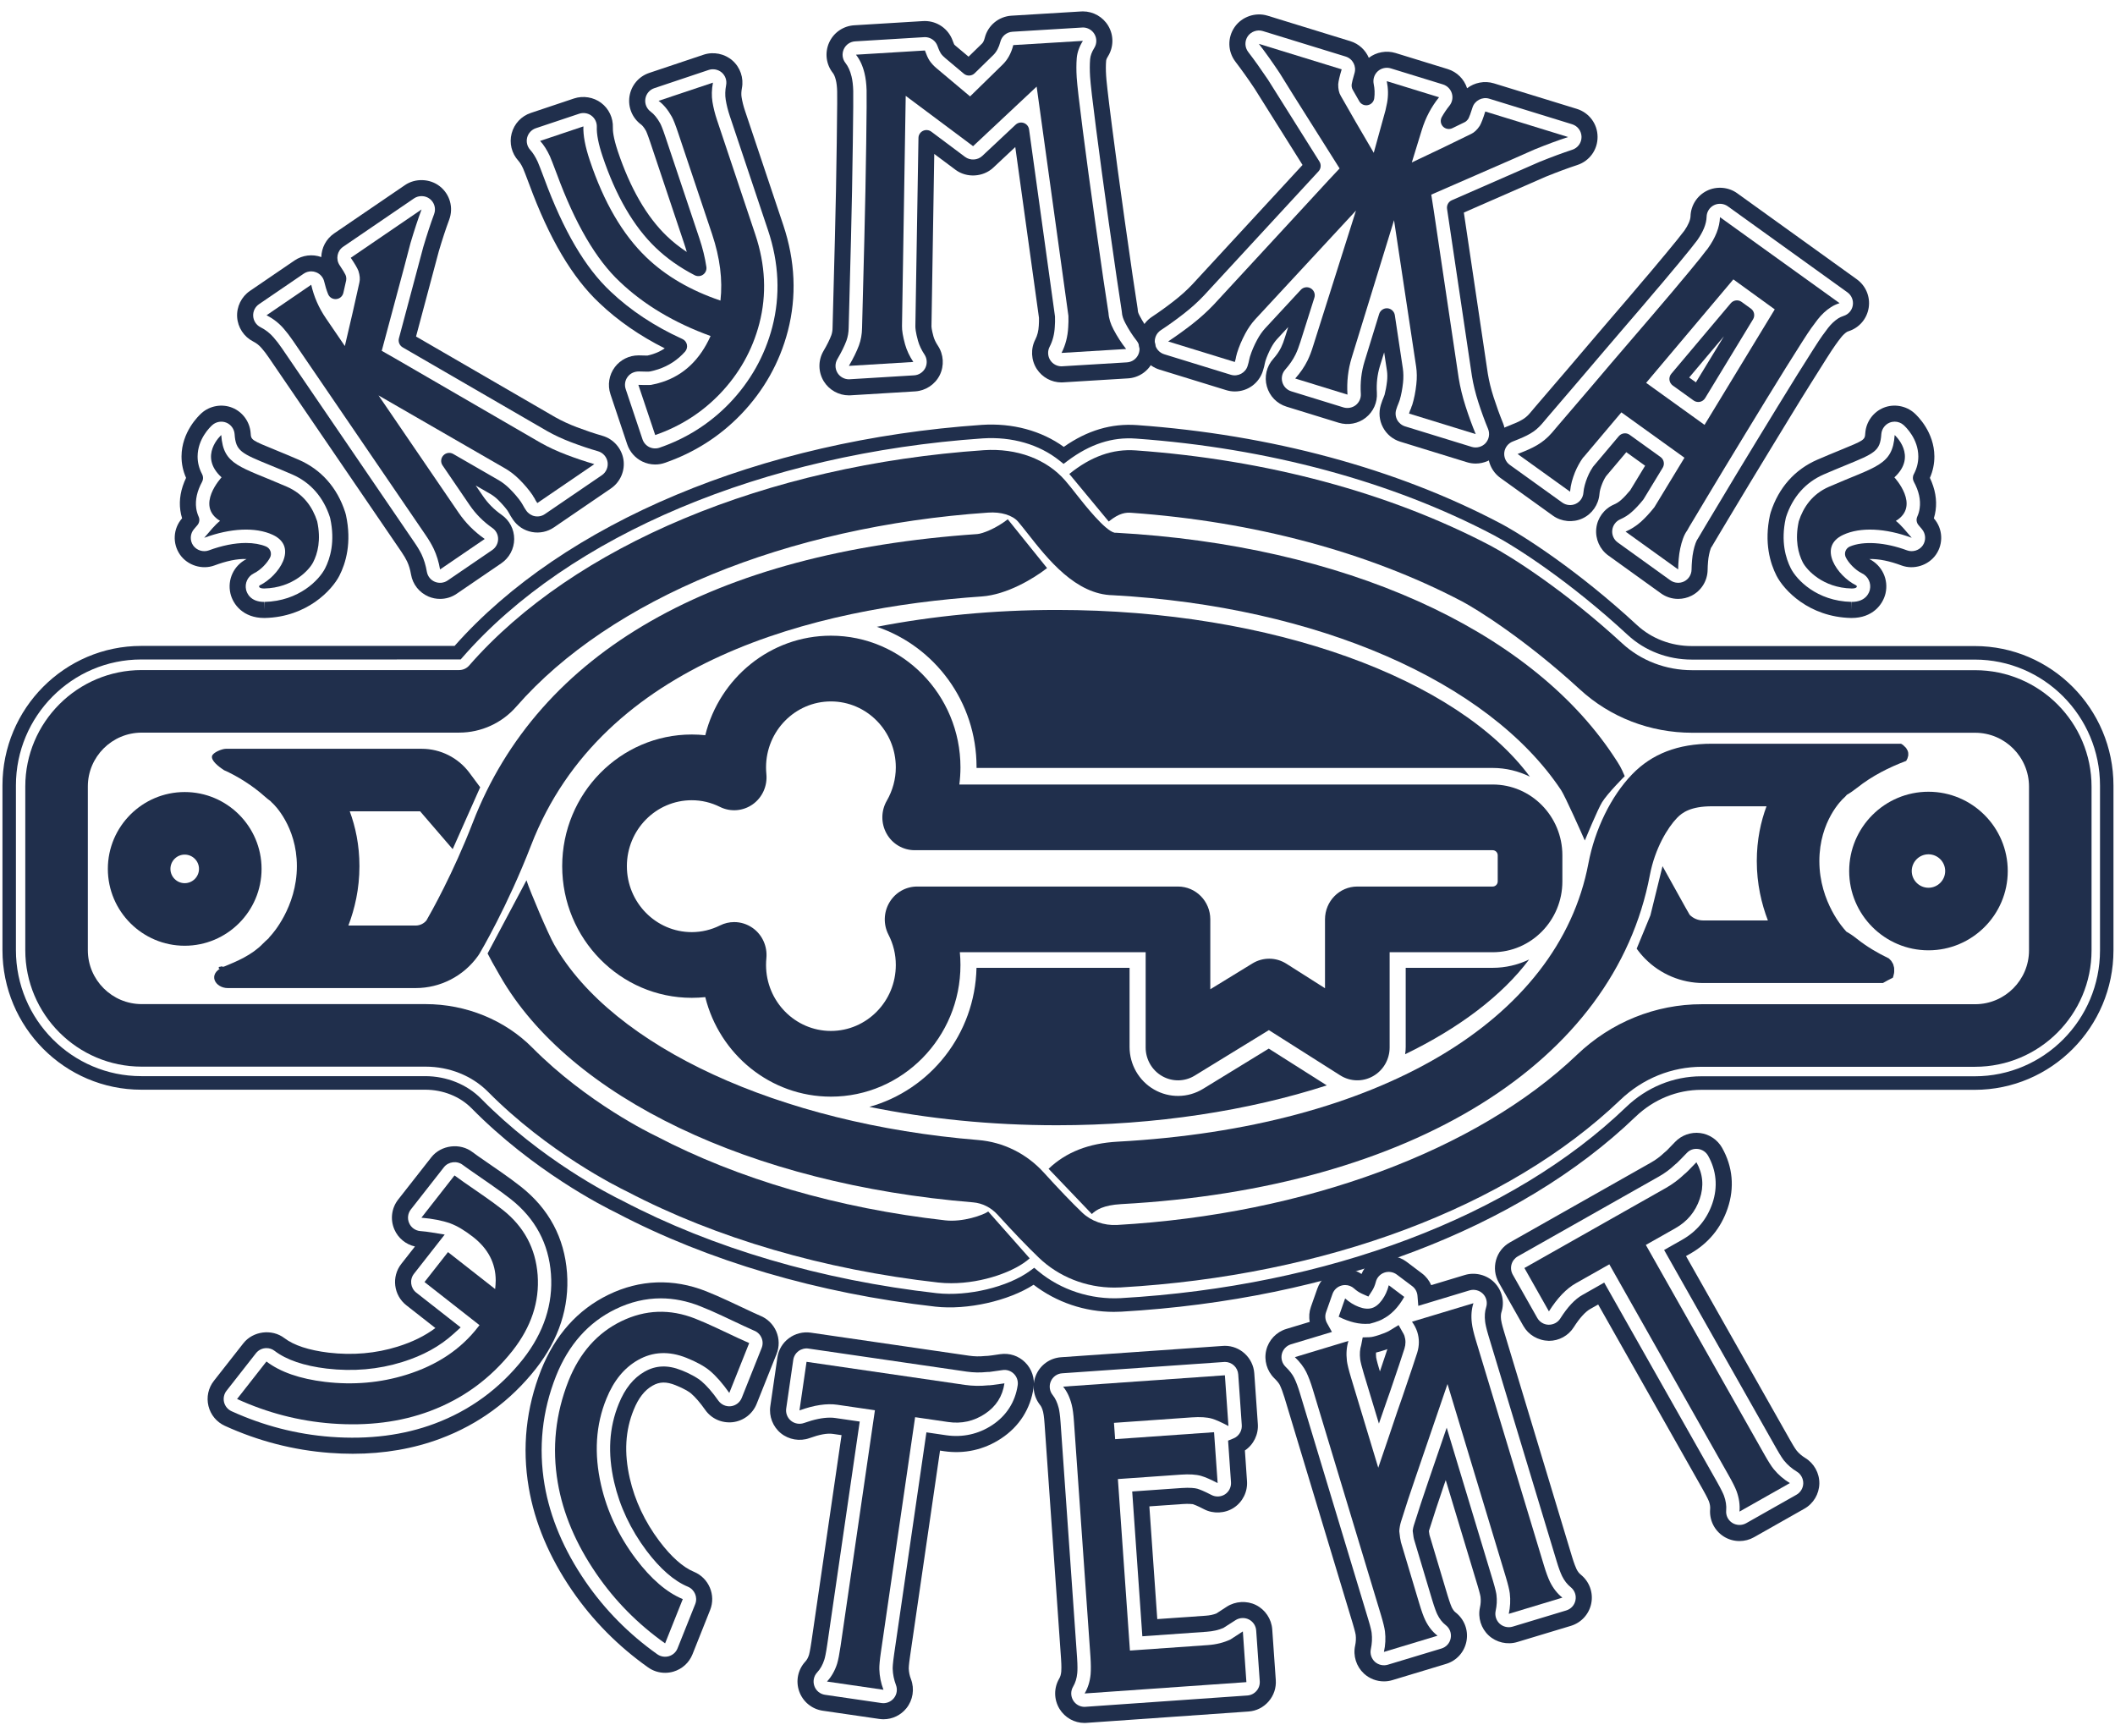
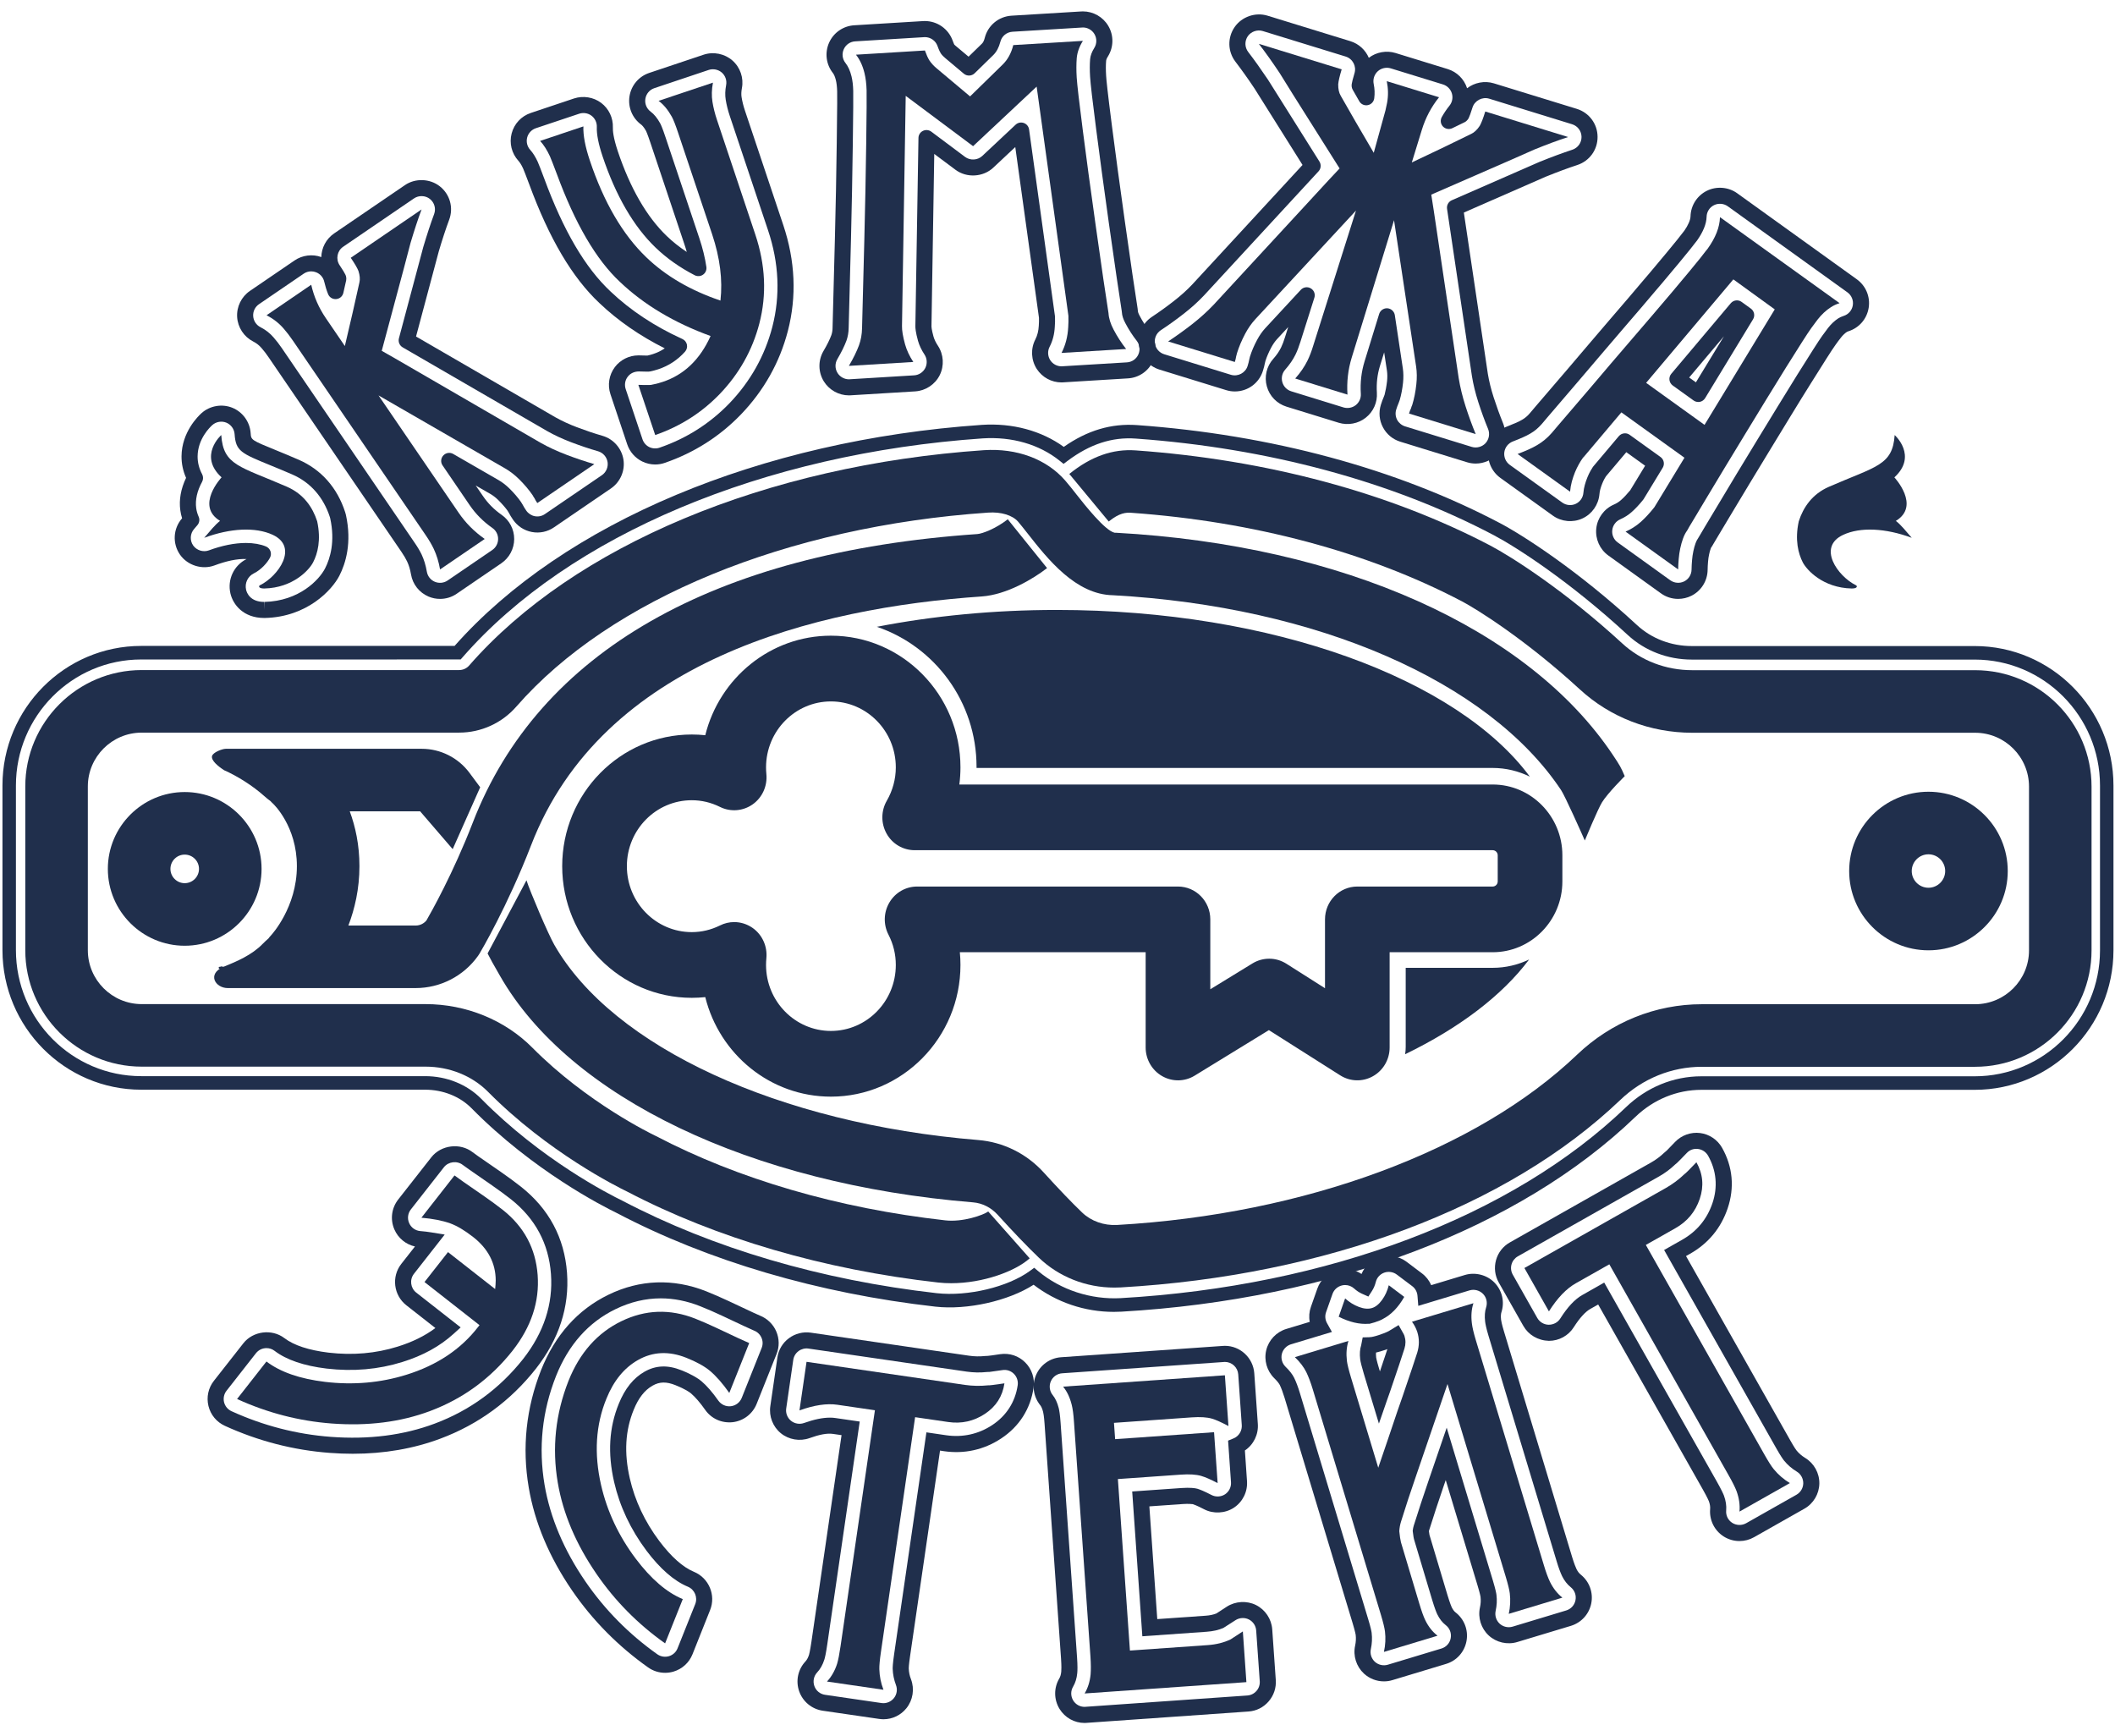
<svg xmlns="http://www.w3.org/2000/svg" width="134" height="110" viewBox="0 0 134 110" fill="none">
  <path d="M11.702 55.955C11.204 55.955 10.798 55.549 10.798 55.05C10.798 54.55 11.204 54.145 11.702 54.145C12.201 54.145 12.608 54.55 12.608 55.05C12.608 55.549 12.201 55.955 11.702 55.955ZM16.572 55.05C16.572 52.366 14.387 50.181 11.702 50.181C9.019 50.181 6.833 52.366 6.833 55.05C6.833 57.735 9.019 59.919 11.702 59.919C14.387 59.919 16.572 57.735 16.572 55.05Z" fill="#202F4C" />
  <path d="M122.181 54.126C122.766 54.126 123.241 54.601 123.241 55.186C123.241 55.769 122.766 56.245 122.181 56.245C121.597 56.245 121.122 55.769 121.122 55.186C121.122 54.601 121.597 54.126 122.181 54.126ZM117.158 55.186C117.158 57.955 119.411 60.209 122.181 60.209C124.952 60.209 127.205 57.955 127.205 55.186C127.205 52.415 124.952 50.162 122.181 50.162C119.411 50.162 117.158 52.415 117.158 55.186Z" fill="#202F4C" />
  <path d="M59.885 77.317C53.114 76.556 46.774 74.708 41.548 71.97L41.48 71.937C41.304 71.853 37.188 69.868 33.732 66.381C31.992 64.624 29.524 63.617 26.964 63.617H8.978C7.098 63.617 5.565 62.084 5.565 60.203V49.828C5.565 47.947 7.098 46.417 8.978 46.417L29.091 46.416C30.478 46.416 31.801 45.816 32.72 44.76C38.672 37.944 49.844 33.352 62.605 32.477C63.419 32.419 64.145 32.641 64.502 33.049C64.671 33.245 64.868 33.499 65.088 33.776C66.381 35.422 68.149 37.672 70.518 37.712C83.435 38.427 94.308 43.155 98.904 50.055C99.155 50.429 100.22 52.817 100.408 53.252C100.408 53.252 101.228 51.269 101.502 50.827C101.86 50.248 102.938 49.175 102.938 49.175C102.691 48.601 102.636 48.507 102.204 47.858C96.844 39.811 85.062 34.537 70.692 33.752H70.619C70.013 33.629 68.698 31.956 68.202 31.327C67.938 30.989 67.698 30.684 67.489 30.446C66.301 29.081 64.423 28.386 62.336 28.522C48.549 29.468 36.363 34.563 29.726 42.163C29.566 42.347 29.333 42.453 29.091 42.453H8.978C4.912 42.453 1.602 45.761 1.602 49.828V60.203C1.602 64.27 4.912 67.579 8.978 67.579H26.964C28.474 67.579 29.914 68.158 30.916 69.17C34.712 73.001 39.102 75.192 39.741 75.499C45.391 78.452 52.202 80.442 59.443 81.257C59.716 81.287 59.993 81.302 60.272 81.3C62.283 81.3 64.332 80.544 65.238 79.724L62.612 76.757C62.304 76.981 61.004 77.445 59.885 77.317Z" fill="#202F4C" />
  <path d="M125.138 42.461H107.216C105.545 42.461 103.968 41.858 102.781 40.764C99.155 37.428 95.748 35.261 94.408 34.558C88.015 31.209 80.252 29.126 71.96 28.536C70.508 28.429 69.128 28.913 67.748 30.028L70.245 33.041C70.928 32.489 71.338 32.464 71.678 32.489C79.43 33.041 86.655 34.972 92.611 38.092C93.524 38.57 96.648 40.509 100.096 43.679C102.02 45.449 104.548 46.425 107.216 46.425H125.138C127.021 46.425 128.552 47.955 128.552 49.837V60.212C128.552 62.092 127.021 63.624 125.138 63.624H107.824C104.884 63.624 102.077 64.76 99.92 66.821C93.562 72.9 82.664 76.933 70.769 77.61C69.943 77.653 69.135 77.371 68.562 76.823C67.906 76.195 67.069 75.32 66.138 74.296C65.048 73.092 63.568 72.357 61.972 72.228C49.359 71.193 38.818 66.337 35.117 59.856C34.728 59.177 33.575 56.465 33.356 55.772L30.892 60.408C31.148 60.901 31.148 60.901 31.675 61.821C36.072 69.522 47.557 75.025 61.648 76.177C62.237 76.225 62.788 76.504 63.204 76.959C64.208 78.065 65.09 78.984 65.821 79.685C67.088 80.9 68.808 81.577 70.594 81.577C70.727 81.577 70.861 81.574 70.996 81.567C83.994 80.826 95.537 76.496 102.66 69.685C104.076 68.332 105.911 67.588 107.824 67.588H125.138C129.207 67.587 132.514 64.278 132.514 60.212V49.837C132.514 45.769 129.207 42.461 125.138 42.461Z" fill="#202F4C" />
  <path d="M14.429 62.601H26.337C27.905 62.601 29.381 61.837 30.289 60.558C30.321 60.516 30.35 60.471 30.376 60.426C30.447 60.307 32.148 57.437 33.65 53.55C38.178 41.836 51.673 38.513 62.195 37.79C63.792 37.68 65.489 36.656 66.339 35.992L63.849 32.9C63.095 33.49 62.249 33.81 61.923 33.836C45.189 34.985 34.133 41.309 29.953 52.12C28.713 55.329 27.296 57.836 27.018 58.316C26.852 58.518 26.602 58.639 26.337 58.639H22.072C22.474 57.585 22.773 56.32 22.773 54.877C22.773 53.532 22.518 52.372 22.159 51.403H26.619L28.681 53.799L30.423 49.878L29.736 48.953C29.029 48.006 27.905 47.441 26.725 47.441H14.305C14.082 47.441 13.486 47.666 13.432 47.908C13.373 48.185 13.823 48.556 14.176 48.781C14.179 48.783 14.18 48.786 14.18 48.79C15.033 49.162 16.014 49.785 16.738 50.432C16.881 50.56 17.014 50.665 17.142 50.76C17.195 50.816 17.245 50.873 17.305 50.923C17.319 50.936 18.81 52.336 18.81 54.877C18.81 57.487 17.199 59.229 17.194 59.236C17.125 59.307 17.062 59.381 17.006 59.46C16.889 59.561 16.766 59.673 16.639 59.804C15.949 60.513 15.019 60.906 14.136 61.264C13.107 61.723 13.645 62.601 14.429 62.601Z" fill="#202F4C" />
  <path d="M14.196 61.261L14.079 61.241C14.054 61.22 14.018 61.22 13.993 61.241L13.877 61.261C13.829 61.302 13.857 61.38 13.92 61.38H14.153C14.215 61.38 14.244 61.302 14.196 61.261Z" fill="#202F4C" />
-   <path d="M120.885 47.638C120.879 47.613 120.872 47.589 120.865 47.565C120.837 47.512 120.811 47.46 120.777 47.41L120.767 47.394C120.758 47.387 120.752 47.376 120.748 47.371C120.699 47.318 120.645 47.268 120.593 47.22C120.585 47.214 120.578 47.208 120.572 47.202L120.507 47.157C120.486 47.144 120.464 47.132 120.441 47.12H108.455C106.315 47.12 104.662 47.756 103.398 49.067C102.078 50.436 101.044 52.544 100.636 54.707C98.745 64.68 87.319 71.435 70.814 72.332C68.974 72.433 67.541 72.996 66.435 74.051L69.175 76.916C69.445 76.658 69.902 76.353 71.031 76.289C89.447 75.288 102.282 67.3 104.53 55.446C104.85 53.754 105.657 52.435 106.252 51.82C106.581 51.476 107.131 51.084 108.455 51.084H111.921C111.561 52.049 111.305 53.211 111.305 54.555C111.305 55.997 111.605 57.264 112.008 58.316H107.902C107.585 58.316 107.277 58.187 107.053 57.96C107.01 57.916 105.37 54.929 105.332 54.878L104.565 57.993L103.695 60.104C103.855 60.328 104.033 60.543 104.229 60.74C105.192 61.72 106.532 62.281 107.902 62.281H119.296C119.501 62.161 119.711 62.05 119.925 61.946L119.93 61.934L119.959 61.838C119.977 61.774 119.992 61.709 120.004 61.643C120.008 61.609 120.011 61.574 120.011 61.539C120.013 61.479 120.012 61.419 120.008 61.358C120.007 61.34 120.005 61.322 120.004 61.304C120.002 61.296 120.004 61.3 119.999 61.285C119.982 61.218 119.964 61.151 119.945 61.085V61.084L119.943 61.081C119.909 61.024 119.881 60.966 119.845 60.912C119.835 60.896 119.825 60.881 119.813 60.866C119.768 60.817 119.718 60.769 119.672 60.722C118.97 60.385 118.281 59.983 117.654 59.484C117.408 59.288 117.187 59.14 116.98 59.025C116.948 58.989 116.921 58.949 116.885 58.914C116.869 58.897 115.269 57.185 115.269 54.555C115.269 52.007 116.732 50.641 116.773 50.601C116.862 50.525 116.938 50.444 117.011 50.356C117.208 50.246 117.422 50.099 117.654 49.916C118.608 49.156 119.695 48.612 120.769 48.208C120.785 48.179 120.802 48.153 120.818 48.121C120.802 48.148 120.802 48.138 120.849 48.055C120.869 47.997 120.886 47.939 120.899 47.879C120.899 47.852 120.901 47.824 120.902 47.811C120.902 47.771 120.901 47.732 120.899 47.692C120.896 47.674 120.891 47.656 120.885 47.638Z" fill="#202F4C" />
  <path d="M133.05 60.206C133.05 64.609 129.488 68.19 125.112 68.19H107.795C106.025 68.19 104.331 68.885 103.021 70.144C95.802 77.082 84.131 81.494 71.001 82.246C69.122 82.345 67.222 81.738 65.778 80.535L65.523 80.322L65.256 80.519C63.854 81.544 61.315 82.149 59.352 81.932C52.042 81.105 45.162 79.082 39.438 76.076C38.612 75.675 34.301 73.486 30.485 69.612C29.589 68.703 28.295 68.181 26.935 68.181H8.949C4.569 68.181 1.009 64.599 1.009 60.196V49.764C1.009 45.363 4.569 41.782 8.949 41.782L29.186 41.781L29.315 41.635C36.052 33.913 48.371 28.732 62.267 27.774C64.118 27.656 65.842 28.154 67.128 29.184L67.385 29.39L67.649 29.191C69.052 28.14 70.466 27.674 71.972 27.788C80.341 28.389 88.181 30.504 94.641 33.907C96.074 34.664 99.474 36.848 103.133 40.233C104.218 41.236 105.659 41.789 107.188 41.789H125.112C129.488 41.789 133.05 45.371 133.05 49.773V60.206ZM125.112 40.932H107.188C105.872 40.932 104.638 40.458 103.711 39.6C99.988 36.157 96.508 33.923 95.038 33.146C88.472 29.689 80.518 27.54 72.034 26.932C70.408 26.818 68.891 27.265 67.398 28.313C65.98 27.287 64.148 26.791 62.209 26.918C48.181 27.886 35.712 33.115 28.801 40.923H8.949C4.101 40.923 0.156 44.889 0.156 49.764V60.196C0.156 65.072 4.101 69.04 8.949 69.04H26.935C28.069 69.04 29.141 69.469 29.878 70.217C33.792 74.189 38.219 76.436 39.055 76.841C44.858 79.891 51.843 81.946 59.257 82.784C61.285 83.012 63.893 82.422 65.486 81.397C66.931 82.508 68.72 83.116 70.565 83.116C70.725 83.116 70.886 83.111 71.047 83.103C84.378 82.339 96.249 77.842 103.612 70.763C104.762 69.657 106.245 69.048 107.796 69.048H125.112C129.959 69.048 133.903 65.081 133.903 60.206V49.773C133.903 44.898 129.959 40.932 125.112 40.932Z" fill="#202F4C" />
-   <path d="M120.042 26.714C119.931 26.714 119.824 26.735 119.721 26.777C119.424 26.898 119.217 27.185 119.195 27.505C119.122 28.581 118.784 28.719 116.915 29.485C116.509 29.65 116.054 29.838 115.541 30.061C114.392 30.561 113.568 31.497 113.156 32.765C113.15 32.792 113.143 32.819 113.136 32.847C112.817 34.309 113.138 35.376 113.464 36.014C113.827 36.726 115.097 38.084 117.3 38.134H117.306L117.292 38.644L117.319 38.134C118.221 38.134 118.428 37.545 118.469 37.364C118.565 36.944 118.362 36.514 117.969 36.324C117.524 36.105 117.119 35.657 116.951 35.325C116.886 35.2 116.875 35.053 116.923 34.919C116.972 34.787 117.074 34.68 117.204 34.625C118.056 34.264 119.441 34.353 120.825 34.869C121.181 35.001 121.604 34.869 121.819 34.559C122.04 34.24 122.016 33.812 121.764 33.52L121.552 33.269C121.425 33.122 121.393 32.913 121.472 32.733C121.549 32.564 121.601 32.383 121.625 32.197C121.699 31.675 121.574 31.112 121.256 30.525C121.174 30.375 121.172 30.192 121.254 30.042C121.445 29.683 121.54 29.305 121.539 28.916C121.532 27.809 120.76 27.069 120.606 26.93C120.451 26.791 120.249 26.714 120.042 26.714ZM117.319 39.153H117.277C114.594 39.093 113.016 37.375 112.556 36.477C112.156 35.691 111.758 34.387 112.141 32.63C112.153 32.57 112.169 32.511 112.189 32.453C112.692 30.897 113.712 29.748 115.132 29.129C115.656 28.901 116.119 28.711 116.53 28.543C118.148 27.88 118.148 27.88 118.179 27.436C118.228 26.73 118.682 26.101 119.336 25.834C119.986 25.568 120.76 25.703 121.285 26.17C121.494 26.358 122.546 27.373 122.556 28.909C122.559 29.381 122.464 29.84 122.272 30.276C122.605 30.978 122.727 31.668 122.635 32.337C122.611 32.507 122.574 32.675 122.523 32.839L122.536 32.856C123.092 33.498 123.142 34.439 122.656 35.139C122.18 35.825 121.252 36.115 120.471 35.825C119.746 35.554 119.055 35.401 118.44 35.42C119.245 35.827 119.664 36.717 119.461 37.595C119.293 38.313 118.632 39.153 117.319 39.153Z" fill="#202F4C" />
  <path d="M116.785 33.883C117.865 33.383 119.458 33.455 121.122 34.074C120.781 33.683 120.434 33.242 120.115 33.002C121.703 32.044 120.022 30.245 120.022 30.245C121.515 28.877 120.041 27.563 120.041 27.563C119.909 29.495 118.872 29.534 115.878 30.84C114.817 31.302 114.252 32.139 113.965 33.027C113.705 34.217 113.938 35.077 114.218 35.628C114.461 36.097 115.478 37.245 117.321 37.285C117.705 37.285 117.671 37.122 117.595 37.084C116.429 36.512 115.112 34.655 116.785 33.883Z" fill="#202F4C" />
  <path d="M15.581 34.401C16.069 34.401 16.509 34.479 16.855 34.624C16.985 34.68 17.085 34.786 17.135 34.92C17.183 35.053 17.174 35.2 17.109 35.325C16.941 35.654 16.538 36.103 16.092 36.321C15.698 36.514 15.495 36.942 15.591 37.364C15.632 37.545 15.838 38.135 16.738 38.135V38.644L16.754 38.135C18.962 38.084 20.232 36.724 20.595 36.013C20.922 35.376 21.241 34.309 20.923 32.846C20.917 32.818 20.91 32.791 20.901 32.764C20.491 31.497 19.667 30.561 18.518 30.061C18.005 29.837 17.549 29.651 17.144 29.485C15.274 28.72 14.937 28.582 14.864 27.505C14.841 27.184 14.636 26.897 14.337 26.777C14.042 26.657 13.691 26.717 13.453 26.93C13.298 27.067 12.528 27.811 12.52 28.916C12.518 29.304 12.613 29.683 12.805 30.042C12.886 30.192 12.885 30.375 12.805 30.525C12.485 31.112 12.361 31.673 12.431 32.197C12.457 32.385 12.511 32.564 12.585 32.734C12.665 32.913 12.635 33.12 12.508 33.27L12.296 33.517C12.041 33.812 12.018 34.24 12.238 34.558C12.457 34.87 12.878 35.001 13.232 34.87C14.056 34.564 14.867 34.401 15.581 34.401ZM16.738 39.153C15.425 39.153 14.764 38.314 14.598 37.595C14.396 36.717 14.815 35.826 15.62 35.42C15.028 35.388 14.313 35.553 13.588 35.824C12.809 36.114 11.881 35.825 11.404 35.141C10.916 34.437 10.967 33.498 11.524 32.852L11.537 32.837C11.486 32.676 11.448 32.508 11.425 32.336C11.332 31.669 11.455 30.978 11.789 30.276C11.595 29.838 11.499 29.382 11.501 28.909C11.512 27.372 12.565 26.357 12.775 26.169C13.298 25.703 14.072 25.569 14.722 25.835C15.378 26.102 15.831 26.731 15.88 27.436C15.909 27.881 15.909 27.881 17.529 28.542C17.941 28.711 18.402 28.901 18.925 29.128C20.349 29.747 21.367 30.896 21.869 32.451C21.889 32.511 21.905 32.57 21.918 32.628C22.301 34.385 21.904 35.691 21.501 36.477C21.041 37.375 19.465 39.092 16.781 39.153H16.738Z" fill="#202F4C" />
  <path d="M18.181 30.839C15.185 29.536 14.149 29.493 14.018 27.563C14.018 27.563 12.545 28.877 14.038 30.244C14.038 30.244 12.355 32.042 13.942 33.001C13.626 33.242 13.276 33.681 12.938 34.074C14.601 33.455 16.192 33.383 17.273 33.881C18.945 34.655 17.63 36.512 16.463 37.084C16.388 37.122 16.354 37.285 16.738 37.285C18.58 37.244 19.598 36.098 19.838 35.627C20.122 35.077 20.354 34.218 20.095 33.026C19.808 32.14 19.241 31.301 18.181 30.839Z" fill="#202F4C" />
  <path d="M19.718 17.192C19.547 17.192 19.381 17.243 19.239 17.341L16.409 19.273C16.162 19.441 16.022 19.729 16.041 20.027C16.06 20.325 16.235 20.593 16.501 20.729C16.828 20.895 17.098 21.106 17.328 21.372C17.508 21.576 17.689 21.81 17.862 22.065L26.273 34.39C26.458 34.657 26.605 34.909 26.712 35.13C26.863 35.451 26.975 35.817 27.044 36.221C27.094 36.508 27.281 36.746 27.549 36.859C27.813 36.97 28.123 36.941 28.359 36.779L31.189 34.847C31.418 34.69 31.558 34.429 31.559 34.149C31.561 33.871 31.425 33.608 31.195 33.45C30.625 33.052 30.141 32.567 29.761 32.01L28.041 29.488C27.905 29.292 27.925 29.03 28.088 28.856C28.249 28.682 28.509 28.642 28.715 28.761L31.593 30.421C31.835 30.562 32.068 30.742 32.291 30.964C32.574 31.246 32.815 31.526 33.005 31.798L33.112 31.972C33.188 32.113 33.252 32.221 33.342 32.349C33.468 32.533 33.668 32.664 33.885 32.705C34.112 32.747 34.337 32.698 34.521 32.572L38.135 30.106C38.404 29.923 38.544 29.595 38.494 29.273C38.441 28.949 38.205 28.682 37.894 28.591C37.339 28.432 36.769 28.239 36.194 28.021C35.641 27.811 35.132 27.575 34.676 27.317C34.672 27.315 25.938 22.253 25.512 22.007C25.312 21.89 25.216 21.656 25.275 21.433L26.816 15.657C27.052 14.863 27.281 14.165 27.505 13.564C27.633 13.217 27.525 12.831 27.232 12.601C26.948 12.379 26.529 12.367 26.232 12.569L21.744 15.632C21.356 15.895 21.258 16.425 21.522 16.81C21.738 17.129 21.84 17.31 21.886 17.406C21.902 17.437 21.914 17.469 21.922 17.501C21.944 17.579 21.949 17.681 21.933 17.761L21.755 18.553C21.705 18.772 21.52 18.933 21.298 18.948C21.072 18.967 20.866 18.837 20.785 18.629C20.685 18.378 20.605 18.117 20.544 17.853C20.485 17.58 20.291 17.354 20.029 17.252C19.928 17.212 19.824 17.192 19.718 17.192ZM27.881 37.944C27.628 37.944 27.385 37.895 27.152 37.797C26.564 37.546 26.148 37.023 26.041 36.394C25.987 36.081 25.904 35.806 25.792 35.57C25.709 35.395 25.585 35.185 25.435 34.965L17.02 22.639C16.871 22.417 16.716 22.217 16.561 22.041C16.413 21.87 16.248 21.742 16.038 21.634C15.455 21.337 15.066 20.745 15.025 20.091C14.983 19.436 15.294 18.801 15.835 18.431L18.665 16.5C19.158 16.164 19.8 16.084 20.357 16.287C20.372 15.708 20.655 15.141 21.169 14.789L25.658 11.727C26.308 11.281 27.235 11.31 27.859 11.8C28.504 12.303 28.744 13.153 28.459 13.92C28.244 14.497 28.022 15.175 27.798 15.932L26.359 21.32C28.048 22.297 35.181 26.434 35.181 26.434C35.586 26.662 36.049 26.877 36.554 27.069C37.105 27.276 37.649 27.461 38.176 27.613C38.865 27.813 39.385 28.403 39.499 29.112C39.612 29.822 39.301 30.541 38.705 30.948L35.096 33.413C34.689 33.692 34.185 33.8 33.695 33.705C33.206 33.612 32.782 33.334 32.501 32.923C32.385 32.752 32.299 32.609 32.232 32.479C32.213 32.457 32.178 32.395 32.148 32.342C32.016 32.161 31.815 31.925 31.574 31.687C31.417 31.532 31.244 31.397 31.081 31.302L30.139 30.759L30.604 31.436C30.914 31.891 31.308 32.287 31.777 32.615C32.282 32.966 32.581 33.541 32.578 34.156C32.574 34.77 32.269 35.341 31.762 35.688L28.933 37.619C28.622 37.833 28.258 37.944 27.881 37.944Z" fill="#202F4C" />
  <path d="M34.245 28.05L27.044 23.875C25.353 22.892 24.4 22.343 24.186 22.227L25.602 16.947C25.775 16.292 25.908 15.777 26.008 15.4C26.245 14.602 26.478 13.891 26.709 13.27L22.222 16.333C22.473 16.699 22.635 16.975 22.708 17.161C22.8 17.445 22.821 17.69 22.771 17.896L22.356 19.748C22.138 20.697 21.969 21.422 21.849 21.924L20.649 20.165C20.199 19.506 19.889 18.799 19.718 18.041L16.889 19.973C17.306 20.188 17.665 20.466 17.964 20.809C18.168 21.042 18.367 21.302 18.561 21.587L26.975 33.912C27.183 34.217 27.351 34.502 27.478 34.769C27.664 35.162 27.798 35.599 27.881 36.078L30.711 34.147C30.052 33.687 29.502 33.135 29.06 32.489L23.982 25.052L32.022 29.689C32.324 29.865 32.614 30.09 32.892 30.364C33.234 30.705 33.52 31.043 33.748 31.378C33.766 31.42 33.807 31.487 33.871 31.58C33.896 31.644 33.955 31.741 34.042 31.872L37.655 29.406C37.075 29.237 36.488 29.04 35.894 28.814C35.298 28.588 34.749 28.334 34.245 28.05Z" fill="#202F4C" />
  <path d="M40.482 23.534C40.181 23.534 39.927 23.659 39.769 23.872C39.599 24.093 39.553 24.385 39.642 24.651L40.706 27.831C40.778 28.047 40.933 28.225 41.133 28.324C41.336 28.422 41.576 28.438 41.786 28.364C43.489 27.78 44.979 26.831 46.217 25.549C47.541 24.167 48.456 22.541 48.933 20.711C49.446 18.724 49.357 16.662 48.659 14.584L46.236 7.345C46.118 6.992 46.032 6.647 45.979 6.317C45.933 6.039 45.941 5.729 46.005 5.394C46.062 5.1 45.957 4.795 45.732 4.597C45.506 4.402 45.186 4.337 44.902 4.431L41.459 5.585C41.156 5.685 40.938 5.945 40.889 6.259C40.839 6.573 40.969 6.885 41.225 7.075C41.438 7.229 41.64 7.478 41.825 7.81C41.861 7.873 41.962 8.083 42.169 8.705L44.314 15.11C44.519 15.724 44.668 16.329 44.754 16.911C44.782 17.1 44.702 17.288 44.546 17.399C44.392 17.511 44.187 17.524 44.016 17.439C43.07 16.95 42.236 16.361 41.535 15.686C40.142 14.347 39.013 12.4 38.175 9.897C37.915 9.121 37.794 8.497 37.813 8.045C37.823 7.765 37.697 7.498 37.473 7.329C37.256 7.165 36.956 7.117 36.696 7.205L33.953 8.122C33.681 8.214 33.474 8.433 33.4 8.711C33.329 8.99 33.4 9.284 33.595 9.497C33.766 9.685 33.924 9.939 34.066 10.245C34.129 10.385 34.266 10.738 34.478 11.304C35.699 14.62 37.076 16.964 38.687 18.472C39.946 19.667 41.474 20.677 43.233 21.478C43.382 21.544 43.487 21.677 43.522 21.835C43.553 21.993 43.512 22.157 43.402 22.28C42.936 22.802 42.363 23.18 41.697 23.398C41.541 23.45 41.368 23.496 41.186 23.534C41.155 23.539 41.125 23.542 41.094 23.544H40.916C40.771 23.544 40.628 23.541 40.486 23.534H40.482ZM41.51 29.429C41.226 29.429 40.941 29.362 40.686 29.236C40.242 29.018 39.898 28.625 39.74 28.155L38.676 24.975C38.481 24.39 38.586 23.748 38.957 23.256C39.306 22.793 39.863 22.516 40.446 22.516L40.532 22.517C40.66 22.523 40.788 22.526 40.916 22.526L41.029 22.525C41.153 22.498 41.266 22.468 41.376 22.431C41.645 22.343 41.892 22.223 42.116 22.07C40.541 21.281 39.156 20.321 37.989 19.213C36.262 17.596 34.799 15.126 33.524 11.659C33.325 11.129 33.196 10.793 33.139 10.667C33.019 10.406 32.91 10.259 32.84 10.183C32.416 9.713 32.256 9.067 32.416 8.456C32.576 7.842 33.029 7.357 33.63 7.156L36.37 6.238C36.946 6.048 37.605 6.154 38.086 6.517C38.577 6.885 38.853 7.473 38.83 8.086C38.822 8.271 38.853 8.711 39.139 9.573C39.925 11.918 40.969 13.729 42.242 14.953C42.62 15.317 43.045 15.654 43.512 15.963C43.461 15.789 43.409 15.611 43.348 15.435L41.203 9.028C41.013 8.459 40.934 8.304 40.932 8.297C40.781 8.028 40.666 7.926 40.624 7.895C40.059 7.481 39.775 6.793 39.883 6.101C39.992 5.41 40.47 4.842 41.133 4.62L44.578 3.466C45.202 3.257 45.906 3.4 46.399 3.829C46.899 4.264 47.13 4.937 47.005 5.585C46.965 5.802 46.958 5.991 46.984 6.153C47.029 6.429 47.1 6.721 47.202 7.021L49.626 14.259C50.386 16.529 50.482 18.786 49.918 20.966C49.397 22.967 48.397 24.745 46.95 26.252C45.599 27.654 43.973 28.687 42.119 29.326C41.923 29.395 41.717 29.429 41.51 29.429Z" fill="#202F4C" />
  <path d="M45.431 7.613C45.298 7.219 45.201 6.832 45.139 6.454C45.078 6.077 45.089 5.671 45.17 5.236L41.726 6.389C42.039 6.619 42.318 6.953 42.562 7.391C42.662 7.569 42.799 7.917 42.972 8.437L45.118 14.841C45.617 16.333 45.793 17.734 45.646 19.044C43.748 18.401 42.181 17.488 40.945 16.298C39.447 14.857 38.255 12.813 37.369 10.165C37.076 9.29 36.94 8.57 36.962 8.008L34.221 8.928C34.453 9.183 34.66 9.508 34.841 9.901C34.905 10.044 35.05 10.415 35.276 11.015C36.436 14.17 37.77 16.451 39.276 17.858C40.8 19.308 42.715 20.451 45.02 21.289C44.349 22.783 43.333 23.754 41.97 24.201C41.735 24.28 41.488 24.343 41.228 24.389C40.962 24.397 40.701 24.395 40.445 24.383L41.512 27.563C43.092 27.017 44.456 26.15 45.603 24.961C46.832 23.678 47.668 22.192 48.11 20.498C48.585 18.665 48.499 16.783 47.852 14.852L45.431 7.613Z" fill="#202F4C" />
  <path d="M58.599 2.352L54.182 2.62C53.865 2.638 53.588 2.83 53.458 3.12C53.329 3.409 53.369 3.744 53.569 3.994C53.738 4.208 53.862 4.485 53.949 4.838C54.013 5.097 54.049 5.401 54.058 5.76C54.066 6.041 54.059 7.152 54.032 9.06C54.005 11.084 53.966 13.109 53.916 15.133C53.845 17.741 53.798 19.617 53.769 20.776C53.765 21.065 53.716 21.337 53.628 21.584C53.501 21.925 53.31 22.314 53.053 22.752C52.893 23.024 52.897 23.358 53.062 23.627C53.215 23.875 53.492 24.031 53.783 24.031L53.829 24.029L57.918 23.78C58.218 23.763 58.489 23.582 58.625 23.312C58.759 23.041 58.74 22.716 58.575 22.465C58.382 22.175 58.243 21.88 58.161 21.591C58.013 21.055 57.993 20.783 57.995 20.669L58.191 8.742C58.192 8.55 58.302 8.377 58.473 8.293C58.645 8.208 58.851 8.227 59.005 8.341L61.145 9.942C61.466 10.181 61.942 10.156 62.233 9.881L64.346 7.901C64.485 7.77 64.685 7.729 64.865 7.792C65.044 7.855 65.173 8.013 65.199 8.201L66.842 20.053C66.849 20.308 66.845 20.496 66.829 20.696C66.805 21.169 66.698 21.59 66.501 21.97C66.36 22.241 66.378 22.569 66.543 22.824C66.7 23.064 66.966 23.209 67.255 23.209L71.4 22.958C71.716 22.939 71.992 22.748 72.122 22.459C72.252 22.169 72.212 21.836 72.016 21.587C71.753 21.253 71.513 20.881 71.302 20.48C71.166 20.227 71.089 19.992 71.079 19.785C71.076 19.757 71.073 19.729 71.069 19.7C70.912 18.709 70.635 16.825 70.249 14.101C69.929 11.816 69.661 9.833 69.445 8.15C69.221 6.42 69.089 5.283 69.065 4.863C69.039 4.45 69.04 4.077 69.066 3.755C69.085 3.527 69.175 3.286 69.329 3.04C69.499 2.769 69.502 2.43 69.339 2.156C69.188 1.901 68.909 1.741 68.613 1.741L64.148 2.011C63.779 2.034 63.469 2.289 63.379 2.65C63.285 3.008 63.14 3.283 62.932 3.488L61.749 4.644C61.561 4.825 61.265 4.836 61.065 4.669L59.889 3.681C59.818 3.621 59.689 3.505 59.609 3.386C59.573 3.33 59.5 3.201 59.395 2.909C59.275 2.575 58.953 2.352 58.599 2.352ZM53.783 25.049C53.139 25.049 52.531 24.708 52.193 24.159C51.832 23.569 51.825 22.833 52.175 22.236C52.401 21.853 52.568 21.516 52.672 21.234C52.72 21.096 52.749 20.937 52.749 20.755L52.897 15.106C52.949 13.088 52.988 11.067 53.014 9.045C53.049 6.567 53.045 5.941 53.04 5.79C53.032 5.505 53.005 5.268 52.959 5.08C52.897 4.822 52.82 4.691 52.769 4.625C52.337 4.077 52.245 3.342 52.528 2.705C52.813 2.068 53.422 1.645 54.12 1.602L58.485 1.336C58.519 1.334 58.557 1.333 58.599 1.333C59.381 1.333 60.085 1.827 60.352 2.56C60.413 2.728 60.451 2.807 60.466 2.835C60.455 2.817 60.495 2.86 60.545 2.903L61.365 3.591L62.218 2.76C62.29 2.69 62.347 2.571 62.391 2.401C62.589 1.609 63.272 1.045 64.085 0.994L68.496 0.726C68.53 0.723 68.569 0.722 68.613 0.722C69.266 0.722 69.882 1.073 70.216 1.637C70.573 2.239 70.565 2.985 70.192 3.581C70.099 3.728 70.085 3.811 70.082 3.839C70.058 4.114 70.058 4.437 70.081 4.801C70.093 5.027 70.162 5.748 70.454 8.017C70.67 9.7 70.938 11.68 71.258 13.958C71.642 16.676 71.916 18.554 72.075 19.541C72.083 19.601 72.09 19.662 72.095 19.724C72.095 19.729 72.102 19.816 72.202 20.002C72.385 20.352 72.592 20.673 72.816 20.956C73.245 21.504 73.337 22.239 73.051 22.876C72.769 23.511 72.158 23.933 71.461 23.973L67.369 24.224C67.335 24.227 67.293 24.229 67.255 24.229C66.621 24.229 66.037 23.91 65.689 23.38C65.325 22.817 65.289 22.099 65.597 21.504C65.725 21.253 65.797 20.968 65.815 20.632C65.826 20.455 65.832 20.299 65.826 20.135L64.325 9.316L62.929 10.624C62.286 11.227 61.242 11.285 60.537 10.757L59.192 9.753L59.015 20.686C59.015 20.686 59.016 20.862 59.142 21.317C59.195 21.503 59.289 21.701 59.422 21.902C59.789 22.456 59.833 23.171 59.539 23.767C59.241 24.362 58.643 24.756 57.979 24.797L53.898 25.045C53.865 25.047 53.822 25.049 53.783 25.049Z" fill="#202F4C" />
  <path d="M70.231 19.834C70.07 18.836 69.797 16.963 69.41 14.217C69.088 11.931 68.819 9.944 68.603 8.256C68.373 6.473 68.245 5.358 68.217 4.911C68.189 4.458 68.19 4.048 68.219 3.683C68.251 3.317 68.381 2.952 68.609 2.589L64.199 2.857C64.07 3.367 63.845 3.779 63.523 4.093L61.461 6.108L59.339 4.326C59.152 4.17 59.004 4.005 58.885 3.829C58.793 3.684 58.698 3.474 58.599 3.199L54.231 3.465C54.478 3.777 54.658 4.165 54.77 4.627C54.849 4.949 54.894 5.314 54.905 5.723C54.915 6.026 54.907 7.142 54.881 9.072C54.853 11.098 54.813 13.126 54.762 15.156L54.617 20.785C54.611 21.174 54.546 21.538 54.422 21.88C54.278 22.267 54.065 22.701 53.783 23.181L57.865 22.933C57.623 22.567 57.449 22.195 57.342 21.816C57.206 21.322 57.141 20.935 57.148 20.653L57.383 6.073L61.652 9.261L65.679 5.487L67.692 20.012C67.699 20.27 67.695 20.509 67.679 20.729C67.647 21.331 67.505 21.875 67.255 22.36L71.348 22.111C71.052 21.735 70.787 21.327 70.555 20.885C70.359 20.517 70.251 20.167 70.231 19.834Z" fill="#202F4C" />
  <path d="M87.867 19.531C87.88 19.531 87.892 19.532 87.905 19.532C88.141 19.551 88.335 19.731 88.372 19.965L88.881 23.351C88.921 23.629 88.925 23.931 88.892 24.247C88.849 24.649 88.778 25.017 88.684 25.339C88.65 25.429 88.631 25.479 88.612 25.536C88.548 25.684 88.506 25.804 88.46 25.949C88.392 26.167 88.414 26.396 88.518 26.598C88.624 26.796 88.808 26.947 89.021 27.013L93.247 28.314C93.552 28.408 93.904 28.314 94.122 28.076C94.342 27.833 94.404 27.481 94.281 27.178C94.059 26.644 93.852 26.072 93.661 25.479C93.478 24.909 93.343 24.354 93.258 23.833L91.681 13.232C91.647 13.004 91.769 12.78 91.981 12.688L97.528 10.261C98.312 9.945 99.011 9.685 99.616 9.487C99.968 9.372 100.204 9.045 100.201 8.673C100.196 8.301 99.956 7.979 99.601 7.871L94.353 6.253C93.908 6.117 93.428 6.375 93.292 6.814C93.176 7.19 93.098 7.384 93.051 7.482C93.037 7.511 93.021 7.538 93.004 7.562C92.953 7.631 92.874 7.705 92.798 7.741L92.015 8.122C91.815 8.218 91.574 8.175 91.421 8.015C91.268 7.853 91.239 7.611 91.348 7.415C91.488 7.167 91.651 6.922 91.836 6.693C92.012 6.473 92.068 6.182 91.984 5.913C91.902 5.645 91.692 5.434 91.424 5.35L88.114 4.331C87.834 4.245 87.512 4.314 87.294 4.513C87.072 4.714 86.974 5.02 87.032 5.312C87.097 5.625 87.108 5.925 87.068 6.229C87.039 6.445 86.877 6.619 86.661 6.661C86.444 6.705 86.228 6.605 86.12 6.415L85.704 5.687C85.668 5.625 85.647 5.557 85.638 5.484C85.634 5.442 85.634 5.375 85.64 5.333C85.657 5.223 85.702 5.018 85.816 4.644C85.954 4.197 85.704 3.721 85.255 3.582L80.006 1.967C79.661 1.859 79.267 1.996 79.058 2.293C78.848 2.597 78.857 3 79.084 3.294C79.469 3.794 79.904 4.405 80.341 5.056L83.597 10.237C83.717 10.432 83.695 10.685 83.538 10.855C83.199 11.22 76.284 18.716 76.284 18.716C75.908 19.115 75.484 19.498 75.012 19.867C74.525 20.247 74.031 20.603 73.541 20.924C73.268 21.105 73.124 21.43 73.171 21.753C73.217 22.077 73.448 22.348 73.76 22.444L77.985 23.745C78.432 23.881 78.911 23.623 79.045 23.184C79.091 23.038 79.122 22.914 79.143 22.802C79.169 22.694 79.183 22.643 79.192 22.599C79.309 22.229 79.457 21.889 79.644 21.539C79.798 21.251 79.968 21.005 80.156 20.801L82.415 18.362C82.577 18.187 82.839 18.148 83.045 18.268C83.251 18.388 83.348 18.634 83.275 18.86L82.391 21.654C82.296 21.961 82.19 22.236 82.081 22.462C81.92 22.789 81.702 23.107 81.428 23.416C81.235 23.633 81.165 23.929 81.244 24.209C81.321 24.488 81.535 24.708 81.812 24.792L85.121 25.813C85.384 25.893 85.682 25.836 85.898 25.667C86.116 25.493 86.237 25.224 86.218 24.947C86.172 24.242 86.252 23.554 86.453 22.901L87.38 19.89C87.448 19.677 87.644 19.531 87.867 19.531ZM93.496 29.369C93.309 29.369 93.124 29.342 92.947 29.287L88.721 27.985C88.243 27.839 87.851 27.514 87.619 27.073C87.385 26.631 87.34 26.125 87.487 25.648C87.548 25.453 87.606 25.297 87.665 25.163C87.674 25.133 87.699 25.064 87.724 25.008C87.782 24.788 87.842 24.48 87.881 24.136C87.904 23.908 87.901 23.692 87.875 23.5L87.696 22.325L87.425 23.201C87.262 23.737 87.198 24.3 87.235 24.881C87.275 25.493 87.012 26.086 86.528 26.465C86.055 26.841 85.405 26.962 84.822 26.786L81.512 25.765C80.901 25.577 80.436 25.098 80.264 24.482C80.092 23.868 80.243 23.216 80.668 22.739C80.882 22.499 81.047 22.258 81.165 22.017C81.251 21.841 81.339 21.611 81.418 21.35L81.617 20.721L80.904 21.492C80.777 21.631 80.654 21.808 80.541 22.017C80.384 22.314 80.26 22.601 80.175 22.866C80.175 22.88 80.156 22.949 80.135 23.029C80.119 23.123 80.08 23.287 80.018 23.485C79.776 24.273 79.058 24.801 78.235 24.801C78.049 24.801 77.866 24.773 77.684 24.717L73.461 23.416C72.774 23.204 72.264 22.609 72.164 21.898C72.059 21.189 72.381 20.472 72.981 20.075C73.448 19.767 73.919 19.426 74.384 19.063C74.815 18.728 75.204 18.378 75.54 18.021C75.54 18.021 81.194 11.893 82.525 10.451L79.484 5.609C79.071 4.989 78.648 4.399 78.278 3.915C77.78 3.269 77.757 2.384 78.224 1.713C78.678 1.057 79.541 0.759 80.306 0.993L85.556 2.609C86.101 2.778 86.517 3.177 86.724 3.664C87.195 3.3 87.841 3.182 88.414 3.358L91.724 4.377C92.308 4.557 92.764 5.01 92.951 5.592C93.411 5.234 94.056 5.098 94.651 5.281L99.901 6.897C100.681 7.137 101.212 7.848 101.217 8.664C101.226 9.481 100.711 10.2 99.935 10.454C99.348 10.646 98.673 10.897 97.924 11.199L92.745 13.467L94.264 23.677C94.341 24.144 94.464 24.647 94.631 25.166C94.814 25.734 95.012 26.281 95.221 26.793C95.495 27.457 95.358 28.229 94.875 28.762C94.522 29.148 94.018 29.369 93.496 29.369Z" fill="#202F4C" />
  <path d="M97.226 9.468C98.007 9.151 98.715 8.889 99.351 8.681L94.102 7.064C93.971 7.492 93.854 7.794 93.754 7.97C93.588 8.221 93.408 8.392 93.213 8.483L91.488 9.323C90.602 9.749 89.921 10.072 89.448 10.293L90.081 8.234C90.317 7.464 90.682 6.773 91.174 6.162L87.862 5.142C87.957 5.609 87.964 6.067 87.881 6.518C87.825 6.828 87.746 7.15 87.644 7.483L87.037 9.682C86.77 9.233 86.391 8.583 85.898 7.733L84.944 6.067C84.834 5.883 84.781 5.64 84.785 5.339C84.802 5.137 84.875 4.822 85.005 4.393L79.757 2.778C80.166 3.308 80.604 3.923 81.072 4.624C81.279 4.96 81.564 5.417 81.925 5.997L84.873 10.672C84.699 10.848 83.943 11.664 82.605 13.12L76.898 19.303C76.496 19.727 76.041 20.138 75.535 20.536C75.026 20.931 74.518 21.297 74.01 21.633L78.235 22.934C78.281 22.781 78.308 22.67 78.314 22.601C78.347 22.491 78.367 22.414 78.374 22.369C78.494 21.977 78.668 21.565 78.896 21.135C79.082 20.787 79.296 20.483 79.535 20.223L85.911 13.341L83.202 21.901C83.094 22.257 82.974 22.57 82.842 22.841C82.649 23.233 82.388 23.613 82.061 23.981L85.372 25.001C85.319 24.19 85.409 23.406 85.642 22.652L88.322 13.951L89.722 23.229C89.774 23.579 89.778 23.95 89.735 24.342C89.683 24.827 89.596 25.265 89.474 25.657C89.452 25.698 89.425 25.773 89.393 25.881C89.358 25.942 89.317 26.049 89.271 26.201L93.496 27.503C93.263 26.939 93.049 26.351 92.852 25.737C92.656 25.124 92.511 24.529 92.418 23.953L91.179 15.629C90.891 13.674 90.725 12.575 90.681 12.331L95.749 10.121C96.375 9.846 96.868 9.628 97.226 9.468Z" fill="#202F4C" />
  <path d="M107.021 23.918L107.447 24.224L109.224 21.305L107.021 23.918ZM107.598 25.468C107.491 25.468 107.386 25.435 107.299 25.372L105.98 24.424C105.866 24.341 105.789 24.213 105.771 24.073C105.754 23.932 105.795 23.792 105.888 23.682L109.656 19.212C109.829 19.008 110.128 18.97 110.344 19.128L110.933 19.554C111.146 19.709 111.205 20.005 111.067 20.231L108.032 25.224C107.958 25.345 107.838 25.431 107.699 25.46C107.665 25.466 107.631 25.468 107.598 25.468ZM102.954 27.453C103.056 27.453 103.162 27.483 103.251 27.549L105.206 28.954C105.422 29.11 105.482 29.404 105.345 29.633L104.136 31.621C104.124 31.64 104.111 31.659 104.095 31.677C103.849 31.982 103.609 32.237 103.382 32.437C103.166 32.631 102.926 32.782 102.65 32.904C102.372 33.027 102.18 33.29 102.148 33.592C102.115 33.896 102.249 34.193 102.496 34.369L105.829 36.767C106.081 36.948 106.427 36.974 106.705 36.835C106.989 36.693 107.167 36.406 107.172 36.09C107.175 35.898 107.185 35.697 107.204 35.487C107.219 35.295 107.247 35.104 107.287 34.914C107.324 34.736 107.372 34.567 107.429 34.408C107.472 34.29 107.525 34.185 107.586 34.102C107.608 34.068 107.632 34.03 107.65 33.996C107.699 33.904 107.828 33.686 108.036 33.342C108.264 32.967 108.546 32.497 108.882 31.933C109.215 31.371 109.592 30.743 110.012 30.049C110.433 29.355 110.867 28.642 111.312 27.909L112.647 25.724C113.086 25.004 113.494 24.343 113.871 23.741C114.249 23.137 114.58 22.612 114.865 22.165C115.137 21.736 115.337 21.433 115.466 21.255C115.59 21.08 115.711 20.917 115.83 20.765C115.925 20.643 116.029 20.53 116.135 20.431C116.24 20.333 116.35 20.247 116.466 20.171C116.559 20.111 116.674 20.059 116.808 20.015C117.115 19.918 117.338 19.659 117.389 19.34C117.438 19.023 117.306 18.707 117.045 18.52L109.468 13.07C109.215 12.889 108.872 12.861 108.595 12.998C108.312 13.138 108.132 13.423 108.125 13.736C108.114 14.181 107.91 14.685 107.522 15.235L107.385 15.409C107.326 15.49 107.218 15.629 107.059 15.825C106.888 16.036 106.659 16.315 106.372 16.664C106.085 17.011 105.724 17.443 105.289 17.958C105.212 18.044 105.078 18.2 104.882 18.434C104.656 18.703 104.366 19.045 104.012 19.46C103.658 19.875 103.258 20.34 102.812 20.857C102.364 21.379 101.908 21.911 101.446 22.454C100.986 22.995 100.538 23.524 100.094 24.042L98.042 26.439C97.876 26.633 97.758 26.773 97.686 26.86C97.556 27.005 97.441 27.117 97.332 27.209C97.217 27.303 97.093 27.39 96.958 27.469C96.814 27.553 96.658 27.633 96.482 27.71C96.29 27.795 96.079 27.882 95.847 27.971C95.555 28.084 95.35 28.345 95.309 28.654C95.27 28.965 95.403 29.271 95.656 29.453L98.98 31.841C99.226 32.018 99.558 32.05 99.83 31.923C100.107 31.796 100.294 31.528 100.319 31.223C100.334 31.056 100.362 30.89 100.407 30.733C100.455 30.557 100.509 30.395 100.575 30.238C100.635 30.09 100.7 29.955 100.768 29.834C100.823 29.736 100.874 29.652 100.922 29.582C100.936 29.561 100.951 29.543 100.967 29.527C101.028 29.456 102.564 27.633 102.564 27.633C102.665 27.515 102.806 27.453 102.954 27.453ZM106.324 37.944C105.93 37.944 105.552 37.823 105.234 37.594L101.902 35.197C101.358 34.807 101.066 34.151 101.135 33.485C101.205 32.821 101.629 32.24 102.242 31.971C102.418 31.896 102.573 31.797 102.708 31.676C102.886 31.518 103.08 31.311 103.285 31.064L104.23 29.507L103.038 28.649C102.082 29.785 101.822 30.092 101.749 30.177C101.719 30.222 101.688 30.273 101.656 30.332C101.606 30.421 101.562 30.519 101.517 30.628C101.466 30.748 101.426 30.871 101.389 31.003C101.362 31.102 101.344 31.203 101.336 31.307C101.278 31.976 100.866 32.569 100.256 32.848C99.655 33.126 98.927 33.057 98.386 32.669L95.062 30.28C94.503 29.877 94.211 29.204 94.299 28.524C94.389 27.842 94.839 27.267 95.482 27.021C95.695 26.939 95.892 26.858 96.071 26.779C96.208 26.719 96.329 26.659 96.438 26.593C96.53 26.54 96.608 26.484 96.685 26.421C96.758 26.362 96.835 26.285 96.912 26.197C96.974 26.125 97.096 25.977 97.27 25.774L99.322 23.381C99.762 22.865 100.211 22.337 100.67 21.797C101.135 21.249 101.592 20.714 102.042 20.192C102.486 19.677 102.885 19.212 103.238 18.799C103.59 18.386 103.878 18.046 104.102 17.779C104.307 17.535 104.448 17.372 104.518 17.293C104.942 16.79 105.302 16.361 105.587 16.015C105.87 15.67 106.097 15.393 106.268 15.184C106.406 15.011 106.506 14.888 106.561 14.81C106.578 14.785 106.711 14.621 106.711 14.621C106.949 14.283 107.099 13.94 107.106 13.71C107.124 13.018 107.521 12.396 108.142 12.087C108.751 11.784 109.512 11.845 110.062 12.243L117.638 17.692C118.215 18.107 118.504 18.799 118.394 19.499C118.282 20.201 117.795 20.769 117.118 20.985C117.062 21.004 117.029 21.02 117.018 21.026C116.952 21.07 116.889 21.119 116.831 21.175C116.761 21.24 116.695 21.312 116.634 21.392C116.522 21.532 116.408 21.685 116.292 21.85C116.17 22.019 115.98 22.305 115.724 22.71C115.44 23.157 115.111 23.68 114.735 24.281C114.359 24.879 113.952 25.537 113.515 26.254L112.182 28.44C111.736 29.172 111.304 29.884 110.885 30.576C110.466 31.269 110.089 31.895 109.756 32.453C109.419 33.02 109.136 33.493 108.907 33.87C108.715 34.185 108.596 34.384 108.552 34.468C108.512 34.544 108.462 34.626 108.411 34.697C108.411 34.697 108.415 34.674 108.386 34.757C108.344 34.871 108.31 34.992 108.285 35.12C108.252 35.27 108.23 35.42 108.218 35.572C108.201 35.758 108.192 35.935 108.19 36.104C108.18 36.802 107.787 37.432 107.164 37.746C106.904 37.876 106.612 37.944 106.324 37.944Z" fill="#202F4C" />
  <path d="M107.994 26.918L104.294 24.256L109.819 17.701L112.443 19.601L107.994 26.918ZM114.775 20.761C114.908 20.575 115.036 20.403 115.16 20.244C115.283 20.087 115.415 19.942 115.555 19.81C115.699 19.677 115.845 19.562 116.005 19.46C116.161 19.358 116.343 19.273 116.55 19.207L108.972 13.758C108.956 14.392 108.693 15.062 108.184 15.768L108.075 15.9C108.009 15.991 107.89 16.145 107.719 16.359C107.547 16.57 107.317 16.854 107.027 17.204C106.737 17.556 106.369 17.993 105.93 18.515C105.891 18.555 105.759 18.71 105.534 18.98C105.306 19.251 105.014 19.594 104.658 20.01C104.303 20.428 103.902 20.895 103.454 21.413C103.007 21.931 102.553 22.461 102.091 23.002C101.632 23.545 101.181 24.075 100.74 24.593C100.299 25.111 99.901 25.574 99.548 25.985C99.198 26.395 98.911 26.731 98.685 26.993C98.459 27.256 98.335 27.403 98.311 27.434C98.166 27.598 98.019 27.741 97.869 27.864C97.721 27.986 97.562 28.098 97.391 28.199C97.218 28.301 97.031 28.396 96.828 28.486C96.621 28.577 96.396 28.669 96.151 28.764L99.475 31.152C99.493 30.933 99.531 30.718 99.588 30.507C99.647 30.297 99.713 30.1 99.788 29.916C99.864 29.734 99.944 29.569 100.027 29.421C100.108 29.276 100.184 29.153 100.255 29.054C100.274 29.03 100.289 29.008 100.302 28.99C100.325 28.969 100.343 28.95 100.358 28.932L102.725 26.126L106.722 29L104.816 32.136C104.519 32.511 104.229 32.823 103.947 33.074C103.664 33.324 103.345 33.526 102.991 33.682L106.322 36.077C106.326 35.866 106.338 35.645 106.358 35.416C106.377 35.188 106.409 34.964 106.455 34.745C106.501 34.526 106.56 34.318 106.631 34.121C106.702 33.924 106.79 33.752 106.897 33.606C106.945 33.511 107.083 33.276 107.311 32.902C107.538 32.529 107.818 32.061 108.151 31.498C108.486 30.936 108.865 30.307 109.287 29.61C109.708 28.915 110.141 28.201 110.588 27.468C111.037 26.735 111.482 26.006 111.922 25.282C112.363 24.559 112.773 23.895 113.151 23.29C113.532 22.685 113.864 22.158 114.147 21.71C114.432 21.261 114.641 20.945 114.775 20.761Z" fill="#202F4C" />
  <path d="M86.822 83.857C86.902 83.838 86.994 83.812 87.098 83.779C87.202 83.745 87.304 83.708 87.404 83.668C87.505 83.627 87.572 83.595 87.606 83.57C88.137 83.299 88.592 82.831 88.969 82.167L87.989 81.429C87.902 81.776 87.762 82.085 87.562 82.361C87.365 82.634 87.149 82.806 86.923 82.873C86.686 82.945 86.411 82.921 86.097 82.803C85.781 82.684 85.49 82.504 85.223 82.264L84.815 83.423C85.498 83.766 86.131 83.915 86.714 83.869C86.707 83.881 86.743 83.877 86.822 83.857Z" fill="#202F4C" />
  <path d="M31.854 76.654C31.498 76.376 31.108 76.089 30.682 75.793C29.585 75.038 28.956 74.598 28.796 74.472L26.699 77.15C27.424 77.213 28.031 77.332 28.522 77.507C28.954 77.663 29.442 77.954 29.985 78.379C30.925 79.117 31.399 80.028 31.407 81.112C31.404 81.301 31.392 81.487 31.371 81.67L28.384 79.329L26.895 81.226L30.38 83.957L30.296 84.064C29.201 85.486 27.682 86.499 25.738 87.103C24.099 87.612 22.385 87.762 20.595 87.551C18.999 87.359 17.761 86.929 16.882 86.26L15.02 88.636C16.946 89.515 18.945 90.032 21.018 90.189C23.307 90.36 25.383 90.097 27.245 89.4C29.337 88.617 31.081 87.34 32.478 85.571C33.659 84.065 34.188 82.469 34.064 80.782C33.938 79.096 33.202 77.72 31.854 76.654Z" fill="#202F4C" />
  <path d="M44.047 83.544C42.445 82.914 40.887 82.969 39.367 83.708C37.846 84.447 36.73 85.706 36.019 87.484C35.194 89.58 34.964 91.728 35.338 93.932C35.671 95.893 36.487 97.819 37.786 99.711C38.96 101.425 40.411 102.894 42.139 104.119L43.259 101.314C42.238 100.892 41.247 100.037 40.278 98.753C39.195 97.311 38.463 95.753 38.081 94.081C37.628 92.096 37.741 90.275 38.422 88.612C38.88 87.479 39.545 86.665 40.415 86.17C41.357 85.632 42.383 85.585 43.491 86.028C44.132 86.284 44.629 86.559 44.981 86.853C45.38 87.19 45.788 87.656 46.206 88.252L47.467 85.092C47.278 85.018 46.582 84.695 45.38 84.125C44.908 83.904 44.464 83.71 44.047 83.544Z" fill="#202F4C" />
  <path d="M61.13 87.742L51.1 86.28L50.652 89.359C51.582 89.023 52.38 88.904 53.047 89L55.432 89.349L53.255 104.297C53.181 104.803 53.108 105.176 53.036 105.414C52.893 105.857 52.679 106.231 52.395 106.537L55.973 107.058C55.811 106.633 55.724 106.199 55.712 105.757C55.706 105.531 55.739 105.169 55.812 104.669L57.979 89.788L60.079 90.094C60.922 90.216 61.693 90.045 62.399 89.579C63.105 89.113 63.518 88.468 63.638 87.644C63.014 87.738 62.668 87.78 62.599 87.77C62.105 87.821 61.615 87.812 61.13 87.742Z" fill="#202F4C" />
  <path d="M77.965 103.867C77.542 104.07 77.058 104.191 76.512 104.229L71.589 104.574L70.826 93.708L74.815 93.428C75.355 93.39 75.783 93.417 76.099 93.508C76.367 93.586 76.716 93.738 77.146 93.965L76.919 90.74L70.651 91.18L70.578 90.147L75.5 89.8C76.039 89.762 76.467 89.789 76.782 89.88C77.019 89.947 77.368 90.103 77.831 90.349L77.605 87.134L67.356 87.853C67.605 88.159 67.786 88.542 67.9 89.001C67.965 89.252 68.013 89.613 68.044 90.085L69.088 104.964C69.118 105.42 69.121 105.792 69.098 106.081C69.054 106.536 68.928 106.94 68.719 107.293L78.968 106.575L78.743 103.361C78.339 103.622 78.079 103.791 77.965 103.867Z" fill="#202F4C" />
  <path d="M97.817 99.173L93.501 84.897C93.365 84.445 93.282 84.09 93.252 83.831C93.195 83.363 93.229 82.941 93.352 82.567L89.458 83.741C89.602 83.933 89.714 84.147 89.793 84.383C89.93 84.812 89.93 85.252 89.791 85.701C89.663 86.109 89.351 87.038 88.856 88.489C88.714 88.879 88.413 89.762 87.952 91.141C87.815 91.551 87.606 92.168 87.322 92.99L85.598 87.286C85.449 86.789 85.362 86.435 85.336 86.224C85.281 85.754 85.314 85.332 85.435 84.957L82.039 85.984C82.361 86.295 82.602 86.61 82.761 86.929C82.904 87.224 83.041 87.588 83.172 88.019L87.496 102.327C87.636 102.795 87.719 103.138 87.747 103.358C87.8 103.79 87.778 104.224 87.681 104.66L91.078 103.634C90.763 103.39 90.501 103.064 90.299 102.645C90.192 102.426 90.066 102.076 89.922 101.595L88.759 97.709C88.721 97.556 88.686 97.324 88.655 97.013C88.665 96.812 88.701 96.609 88.765 96.403C89.058 95.457 89.369 94.512 89.697 93.567L91.709 87.686L95.401 99.905C95.543 100.378 95.628 100.725 95.655 100.945C95.707 101.377 95.686 101.811 95.591 102.248L98.988 101.222C98.667 100.964 98.405 100.631 98.203 100.223C98.078 99.962 97.949 99.612 97.817 99.173Z" fill="#202F4C" />
  <path d="M112.38 93.083C112.235 92.907 112.036 92.595 111.784 92.148L104.275 78.875L106.15 77.814C106.9 77.39 107.413 76.772 107.69 75.96C107.965 75.149 107.895 74.375 107.48 73.637C107.038 74.101 106.787 74.351 106.725 74.386C106.361 74.734 105.962 75.031 105.528 75.276L96.582 80.337L98.135 83.084C98.672 82.236 99.239 81.644 99.833 81.308L101.962 80.103L109.504 93.439C109.761 93.891 109.934 94.235 110.022 94.47C110.184 94.914 110.246 95.348 110.208 95.77L113.401 93.964C113.004 93.724 112.664 93.43 112.38 93.083Z" fill="#202F4C" />
  <path d="M27.542 90.195C25.575 90.933 23.363 91.216 20.954 91.034C18.791 90.872 16.677 90.325 14.668 89.409C14.431 89.3 14.259 89.092 14.195 88.837C14.135 88.584 14.192 88.318 14.352 88.114L16.215 85.737C16.377 85.53 16.622 85.412 16.883 85.412C17.071 85.412 17.248 85.472 17.397 85.585C18.148 86.157 19.258 86.536 20.698 86.709C22.38 86.906 23.974 86.764 25.488 86.293C26.801 85.885 27.863 85.3 28.74 84.505L29.186 84.1L26.372 81.895C26.004 81.606 25.94 81.072 26.227 80.704L28.175 78.218L27.325 78.08C27.109 78.044 26.876 78.017 26.628 77.996C26.315 77.97 26.044 77.775 25.922 77.489C25.796 77.203 25.838 76.873 26.031 76.626L28.128 73.949C28.408 73.593 28.96 73.523 29.321 73.807C29.394 73.862 29.719 74.1 31.16 75.092C31.605 75.401 32.01 75.698 32.375 75.984C33.915 77.203 34.767 78.795 34.907 80.718C35.048 82.615 34.456 84.424 33.148 86.095C31.658 87.981 29.772 89.361 27.542 90.195ZM35.925 80.645C35.761 78.424 34.779 76.588 33.004 75.184C32.624 74.885 32.204 74.578 31.74 74.254C30.238 73.224 29.981 73.031 29.948 73.003C29.159 72.387 27.944 72.537 27.328 73.321L25.228 75.999C24.805 76.539 24.712 77.265 24.988 77.896C25.225 78.446 25.714 78.844 26.291 78.973L25.425 80.076C24.791 80.885 24.934 82.061 25.744 82.697L27.585 84.14C26.915 84.641 26.123 85.029 25.185 85.32C23.808 85.749 22.351 85.878 20.818 85.699C19.561 85.545 18.619 85.236 18.015 84.776C17.224 84.175 16.024 84.33 15.415 85.11L13.552 87.484C13.195 87.939 13.071 88.518 13.207 89.079C13.344 89.639 13.723 90.097 14.247 90.336C16.363 91.301 18.595 91.878 20.878 92.049C21.375 92.087 21.871 92.106 22.351 92.106C24.335 92.106 26.202 91.783 27.899 91.148C30.306 90.249 32.341 88.76 33.947 86.724C35.418 84.848 36.083 82.803 35.925 80.645Z" fill="#202F4C" />
  <path d="M48.255 85.406L46.995 88.564C46.878 88.855 46.615 89.056 46.305 89.094C45.999 89.131 45.691 88.992 45.511 88.738C45.138 88.208 44.775 87.789 44.432 87.5C44.24 87.341 43.868 87.093 43.177 86.817C42.311 86.469 41.554 86.496 40.835 86.906C40.131 87.309 39.598 87.97 39.207 88.931C38.588 90.442 38.491 92.065 38.908 93.892C39.263 95.44 39.954 96.904 40.958 98.245C41.827 99.399 42.711 100.168 43.583 100.529C44.009 100.707 44.218 101.2 44.048 101.628L42.928 104.432C42.831 104.676 42.631 104.857 42.381 104.931C42.129 105.004 41.859 104.959 41.648 104.811C39.849 103.537 38.315 101.983 37.085 100.19C35.724 98.205 34.855 96.147 34.502 94.075C34.104 91.725 34.348 89.403 35.231 87.175C36.019 85.199 37.285 83.775 38.995 82.945C39.929 82.49 40.895 82.259 41.863 82.259C42.686 82.259 43.525 82.426 44.355 82.755C44.792 82.928 45.252 83.128 45.736 83.355C46.887 83.9 47.611 84.236 47.779 84.305H47.781C47.988 84.386 48.159 84.551 48.247 84.757C48.338 84.964 48.34 85.196 48.255 85.406ZM49.181 84.353C48.987 83.901 48.613 83.538 48.156 83.356C48.115 83.341 47.831 83.22 46.17 82.433C45.664 82.198 45.187 81.989 44.731 81.807C42.655 80.988 40.531 81.065 38.551 82.029C36.605 82.975 35.171 84.578 34.284 86.797C33.332 89.204 33.068 91.71 33.499 94.244C33.875 96.464 34.801 98.659 36.245 100.767C37.543 102.659 39.163 104.298 41.062 105.642C41.378 105.866 41.751 105.984 42.139 105.984C42.318 105.984 42.495 105.959 42.668 105.908C43.221 105.744 43.659 105.344 43.874 104.811L44.991 102.006C45.369 101.063 44.911 99.979 43.975 99.589C43.271 99.297 42.529 98.639 41.771 97.633C40.852 96.408 40.224 95.072 39.902 93.665C39.532 92.05 39.614 90.626 40.151 89.315C40.451 88.575 40.84 88.076 41.341 87.792C41.795 87.531 42.225 87.532 42.799 87.761C43.419 88.009 43.691 88.206 43.775 88.278C44.051 88.513 44.355 88.864 44.678 89.323C45.068 89.88 45.722 90.18 46.422 90.105C47.104 90.025 47.685 89.58 47.94 88.942L49.201 85.785C49.387 85.32 49.378 84.812 49.181 84.353Z" fill="#202F4C" />
  <path d="M64.478 87.764C64.323 88.82 63.766 89.692 62.867 90.287C61.991 90.865 60.991 91.081 59.958 90.934L58.695 90.749L56.651 104.79C56.564 105.388 56.555 105.64 56.558 105.735C56.569 106.084 56.638 106.416 56.765 106.756C56.873 107.036 56.822 107.356 56.635 107.588C56.449 107.822 56.142 107.944 55.85 107.899L52.272 107.377C51.959 107.331 51.698 107.118 51.595 106.82C51.49 106.521 51.558 106.19 51.772 105.96C51.974 105.744 52.122 105.48 52.228 105.147C52.262 105.042 52.328 104.777 52.415 104.173L54.47 90.065L52.926 89.841C52.816 89.824 52.701 89.816 52.581 89.817C52.118 89.817 51.567 89.932 50.939 90.157C50.662 90.256 50.342 90.202 50.115 90.015C49.885 89.828 49.768 89.53 49.812 89.237L50.259 86.157C50.293 85.934 50.41 85.736 50.593 85.6C50.771 85.467 51.005 85.408 51.222 85.441L61.252 86.902C61.668 86.96 62.095 86.972 62.508 86.927C62.538 86.923 62.568 86.921 62.609 86.921L62.646 86.923L62.685 86.921C62.786 86.911 63.074 86.87 63.51 86.805C63.781 86.761 64.047 86.851 64.238 87.042C64.426 87.229 64.518 87.5 64.478 87.764ZM63.359 85.797C62.952 85.858 62.686 85.898 62.598 85.902C62.535 85.902 62.471 85.908 62.402 85.912C62.066 85.948 61.732 85.942 61.398 85.893L51.367 84.433C50.88 84.362 50.375 84.492 49.983 84.785C49.583 85.081 49.323 85.517 49.253 86.011L48.805 89.088C48.711 89.734 48.965 90.392 49.471 90.804C49.968 91.211 50.671 91.335 51.286 91.115C51.905 90.892 52.396 90.791 52.778 90.848L53.318 90.926L51.408 104.026C51.32 104.624 51.262 104.828 51.257 104.844C51.198 105.023 51.126 105.162 51.026 105.268C50.553 105.777 50.402 106.501 50.634 107.157C50.865 107.813 51.438 108.284 52.126 108.385L55.706 108.906C55.795 108.917 55.886 108.926 55.974 108.926C56.542 108.926 57.073 108.67 57.429 108.226C57.842 107.711 57.952 107.008 57.718 106.393C57.629 106.164 57.583 105.939 57.576 105.704C57.576 105.696 57.572 105.522 57.658 104.937L59.557 91.904L59.812 91.943C61.098 92.129 62.342 91.856 63.429 91.138C64.578 90.38 65.289 89.263 65.486 87.912C65.57 87.329 65.372 86.734 64.954 86.319C64.538 85.904 63.968 85.708 63.359 85.797Z" fill="#202F4C" />
  <path d="M79.608 107.131C79.459 107.303 79.252 107.405 79.027 107.421L68.718 108.141C68.422 108.141 68.153 107.991 67.997 107.74C67.831 107.47 67.827 107.134 67.988 106.862C68.132 106.615 68.222 106.333 68.252 105.997C68.268 105.834 68.275 105.535 68.24 105.023L67.196 90.144C67.16 89.62 67.111 89.346 67.077 89.208C66.991 88.87 66.864 88.593 66.696 88.387C66.497 88.139 66.452 87.805 66.578 87.514C66.705 87.223 66.981 87.028 67.296 87.007L77.605 86.287C78.049 86.287 78.42 86.632 78.451 87.077L78.675 90.288C78.696 90.597 78.549 90.892 78.291 91.061C78.245 91.09 78.198 91.114 78.149 91.134L77.808 91.274L77.992 93.907C78.014 94.213 77.868 94.508 77.611 94.677C77.357 94.842 77.019 94.857 76.752 94.715C76.281 94.469 76.005 94.365 75.858 94.321C75.725 94.281 75.377 94.24 74.875 94.275L71.733 94.495L72.375 103.669L76.449 103.382C76.851 103.354 77.204 103.274 77.508 103.142L78.28 102.648C78.528 102.487 78.858 102.47 79.12 102.601C79.388 102.734 79.568 103.003 79.588 103.301L79.814 106.515C79.829 106.742 79.757 106.96 79.608 107.131ZM79.575 101.69C78.994 101.4 78.272 101.442 77.725 101.795L77.068 102.223C76.878 102.3 76.644 102.349 76.38 102.367L73.321 102.581L72.82 95.439L74.945 95.29C75.304 95.264 75.569 95.298 75.572 95.298C75.624 95.314 75.831 95.384 76.281 95.618C76.868 95.927 77.613 95.888 78.168 95.528C78.734 95.157 79.055 94.509 79.006 93.834L78.873 91.897C79.425 91.525 79.739 90.884 79.692 90.217L79.467 87.004C79.398 86.032 78.581 85.267 77.605 85.267C77.565 85.267 77.521 85.269 77.474 85.273L67.225 85.99C66.53 86.039 65.924 86.467 65.644 87.108C65.367 87.748 65.465 88.482 65.904 89.027C65.956 89.09 66.028 89.214 66.088 89.454C66.101 89.506 66.147 89.711 66.181 90.216L67.225 105.096C67.258 105.581 67.245 105.825 67.238 105.905C67.222 106.085 67.18 106.229 67.111 106.346C66.758 106.945 66.767 107.683 67.131 108.275C67.475 108.829 68.068 109.161 68.718 109.161C68.761 109.161 68.805 109.158 68.849 109.154L79.097 108.436C79.595 108.403 80.049 108.176 80.375 107.798C80.702 107.422 80.864 106.941 80.83 106.444L80.605 103.23C80.557 102.573 80.164 101.984 79.575 101.69Z" fill="#202F4C" />
  <path d="M87.181 85.692C87.211 85.684 87.238 85.677 87.264 85.672C87.386 85.642 87.528 85.603 87.675 85.552C87.753 85.529 87.829 85.503 87.901 85.475C87.793 85.807 87.635 86.278 87.428 86.889L87.384 86.745C87.212 86.176 87.191 86.01 87.189 86.004C87.176 85.872 87.173 85.768 87.181 85.692ZM86.409 87.039L87.364 90.195L87.877 88.713L88.062 88.189C88.545 86.774 88.856 85.849 88.981 85.445L88.982 85.442C89.068 85.165 89.068 84.903 88.98 84.629C88.952 84.547 88.912 84.482 88.868 84.408L88.612 83.953L88.025 84.31C87.938 84.362 87.837 84.409 87.708 84.46C87.604 84.502 87.482 84.544 87.358 84.585C87.235 84.626 87.122 84.659 87.028 84.68C86.948 84.701 86.849 84.72 86.741 84.722L86.336 84.733L86.241 85.223C86.159 85.475 86.137 85.779 86.177 86.122C86.198 86.281 86.278 86.606 86.409 87.039Z" fill="#202F4C" />
  <path d="M99.818 101.382C99.76 101.692 99.535 101.941 99.232 102.032L95.835 103.059C95.548 103.145 95.231 103.071 95.013 102.87C94.793 102.667 94.697 102.359 94.759 102.065C94.835 101.72 94.854 101.385 94.811 101.047C94.801 100.954 94.757 100.716 94.588 100.148L91.658 90.454L90.498 93.84C90.174 94.781 89.867 95.718 89.571 96.659C89.544 96.747 89.525 96.837 89.513 96.929L89.504 96.992L89.513 97.054C89.547 97.362 89.576 97.482 89.587 97.521L90.734 101.353C90.897 101.892 91.001 102.151 91.062 102.277C91.204 102.571 91.385 102.799 91.594 102.96C91.847 103.154 91.971 103.469 91.913 103.785C91.857 104.101 91.631 104.353 91.325 104.445L87.927 105.471C87.641 105.557 87.325 105.484 87.104 105.282C86.885 105.077 86.788 104.771 86.854 104.478C86.927 104.137 86.944 103.796 86.904 103.453C86.891 103.358 86.848 103.116 86.681 102.573L82.358 88.262C82.242 87.878 82.121 87.553 81.996 87.299C81.885 87.073 81.698 86.834 81.448 86.593C81.234 86.384 81.144 86.073 81.213 85.784C81.284 85.492 81.507 85.257 81.794 85.17L84.387 84.388L84.079 83.835C83.957 83.62 83.934 83.366 84.014 83.14L84.422 81.982C84.516 81.714 84.737 81.513 85.013 81.443C85.081 81.425 85.151 81.416 85.222 81.416C85.433 81.416 85.634 81.493 85.788 81.632C85.95 81.777 86.114 81.887 86.295 81.968L86.696 82.146L86.934 81.775C87.037 81.612 87.113 81.432 87.165 81.228C87.231 80.95 87.432 80.728 87.701 80.631C87.965 80.536 88.272 80.582 88.497 80.752L89.479 81.49C89.67 81.634 89.79 81.857 89.808 82.104L89.859 82.735L93.105 81.754C93.403 81.664 93.738 81.751 93.957 81.972C94.179 82.199 94.254 82.528 94.157 82.829C94.074 83.083 94.051 83.387 94.093 83.732C94.11 83.875 94.162 84.149 94.313 84.651L98.628 98.928C98.746 99.323 98.861 99.633 98.967 99.853L98.968 99.856C99.111 100.146 99.296 100.382 99.514 100.557C99.763 100.756 99.88 101.071 99.818 101.382ZM99.881 99.408C99.835 99.309 99.737 99.081 99.601 98.634L95.288 84.356C95.141 83.872 95.109 83.664 95.103 83.611C95.075 83.366 95.1 83.225 95.124 83.144C95.341 82.481 95.172 81.759 94.684 81.26C94.208 80.772 93.467 80.582 92.81 80.779L90.677 81.423C90.55 81.129 90.35 80.871 90.091 80.677L89.11 79.938C88.617 79.566 87.941 79.464 87.358 79.672C86.855 79.851 86.462 80.232 86.262 80.715C85.829 80.422 85.271 80.325 84.76 80.457C84.155 80.612 83.668 81.054 83.462 81.644L83.054 82.802C82.946 83.107 82.921 83.435 82.981 83.749L81.499 84.197C80.868 84.387 80.38 84.902 80.225 85.543C80.07 86.184 80.268 86.866 80.74 87.325C80.96 87.537 81.05 87.684 81.084 87.748C81.181 87.952 81.284 88.225 81.385 88.557L85.707 102.866C85.868 103.402 85.892 103.576 85.892 103.576C85.919 103.802 85.907 104.03 85.857 104.261C85.716 104.904 85.931 105.582 86.413 106.031C86.759 106.349 87.21 106.526 87.68 106.526C87.865 106.527 88.045 106.5 88.221 106.446L91.617 105.42C92.291 105.218 92.788 104.661 92.914 103.966C93.04 103.275 92.771 102.579 92.213 102.151C92.131 102.089 92.048 101.974 91.977 101.832C91.962 101.799 91.875 101.607 91.708 101.06L90.568 97.251C90.564 97.229 90.55 97.161 90.532 97.012C90.535 96.993 90.54 96.975 90.544 96.958C90.835 96.032 91.14 95.102 91.46 94.17L91.597 93.774L93.611 100.441C93.776 100.99 93.801 101.161 93.801 101.161C93.829 101.392 93.817 101.615 93.764 101.849C93.625 102.493 93.837 103.171 94.321 103.618C94.801 104.062 95.501 104.225 96.131 104.033L99.527 103.008C100.192 102.805 100.688 102.257 100.82 101.574C100.951 100.892 100.695 100.198 100.151 99.762C100.047 99.68 99.958 99.562 99.881 99.408Z" fill="#202F4C" />
  <path d="M113.818 94.702L110.627 96.508C110.356 96.66 110.01 96.65 109.749 96.483C109.482 96.312 109.335 96.01 109.366 95.694C109.39 95.395 109.345 95.088 109.224 94.756C109.185 94.654 109.074 94.401 108.767 93.856L101.638 81.26L100.252 82.047C99.781 82.31 99.312 82.813 98.854 83.537C98.698 83.784 98.429 83.931 98.115 83.931C97.818 83.924 97.543 83.759 97.397 83.5L95.843 80.754C95.733 80.557 95.705 80.329 95.765 80.111C95.826 79.891 95.968 79.711 96.165 79.598L105.112 74.536C105.482 74.327 105.825 74.072 106.14 73.771C106.165 73.749 106.189 73.727 106.255 73.675C106.361 73.576 106.562 73.37 106.867 73.052C107.047 72.861 107.286 72.76 107.582 72.795C107.849 72.828 108.086 72.986 108.218 73.22C108.749 74.159 108.845 75.201 108.494 76.235C108.149 77.244 107.502 78.023 106.569 78.552L105.433 79.195L112.524 91.731C112.818 92.252 112.971 92.462 113.037 92.544C113.262 92.819 113.526 93.047 113.842 93.238C114.098 93.393 114.252 93.677 114.249 93.977C114.244 94.276 114.08 94.554 113.818 94.702ZM114.369 92.368C114.154 92.236 113.975 92.083 113.826 91.9C113.819 91.893 113.703 91.749 113.411 91.229L106.821 79.581L107.07 79.439C108.229 78.784 109.031 77.816 109.458 76.562C109.905 75.248 109.784 73.918 109.105 72.719C108.815 72.206 108.292 71.857 107.714 71.785C107.127 71.711 106.532 71.926 106.128 72.35C105.851 72.641 105.666 72.834 105.604 72.892C105.544 72.938 105.488 72.986 105.435 73.037C105.185 73.276 104.907 73.483 104.61 73.651L95.665 78.713C95.23 78.958 94.916 79.356 94.783 79.839C94.652 80.319 94.712 80.821 94.957 81.256L96.512 84.001C96.832 84.57 97.437 84.932 98.135 84.951C98.778 84.951 99.369 84.626 99.713 84.082C100.071 83.517 100.441 83.109 100.752 82.933L101.255 82.648L107.88 94.357C108.186 94.898 108.261 95.093 108.268 95.109C108.335 95.295 108.362 95.457 108.349 95.606C108.29 96.298 108.614 96.962 109.198 97.34C109.502 97.534 109.85 97.636 110.208 97.636C110.532 97.636 110.849 97.552 111.129 97.393L114.319 95.587C114.894 95.264 115.256 94.653 115.268 93.993C115.278 93.333 114.935 92.711 114.369 92.368Z" fill="#202F4C" />
  <path d="M46.516 58.42C46.928 58.42 47.337 58.547 47.688 58.794C48.298 59.225 48.628 59.96 48.555 60.711C48.541 60.851 48.534 60.993 48.534 61.137C48.534 63.441 50.378 65.317 52.644 65.317C54.911 65.317 56.756 63.441 56.756 61.137C56.756 60.463 56.599 59.814 56.288 59.211C55.958 58.567 55.982 57.792 56.355 57.17C56.725 56.547 57.389 56.168 58.105 56.168H74.632C75.765 56.168 76.681 57.099 76.681 58.248V62.677L79.355 61.038C80.015 60.635 80.842 60.641 81.499 61.056L83.948 62.611V58.248C83.948 57.099 84.864 56.168 85.996 56.168H94.572C94.747 56.168 94.891 56.022 94.891 55.845V54.188C94.891 54.011 94.747 53.866 94.572 53.866H57.952C57.217 53.866 56.535 53.468 56.174 52.819C55.808 52.17 55.814 51.373 56.186 50.73C56.558 50.085 56.756 49.355 56.756 48.618C56.756 46.314 54.911 44.44 52.644 44.44C50.378 44.44 48.534 46.314 48.534 48.618C48.534 48.762 48.541 48.904 48.555 49.044C48.628 49.796 48.298 50.53 47.688 50.961C47.078 51.391 46.288 51.456 45.618 51.125C45.051 50.842 44.447 50.7 43.828 50.7C41.559 50.7 39.717 52.574 39.717 54.878C39.717 57.181 41.559 59.056 43.828 59.056C44.447 59.056 45.051 58.913 45.618 58.633C45.902 58.49 46.209 58.42 46.516 58.42ZM52.644 69.48C48.809 69.48 45.581 66.793 44.684 63.174C44.4 63.204 44.114 63.219 43.828 63.219C39.3 63.219 35.619 59.477 35.619 54.878C35.619 50.279 39.3 46.536 43.828 46.536C44.114 46.536 44.4 46.551 44.684 46.581C45.581 42.963 48.809 40.275 52.644 40.275C57.171 40.275 60.852 44.019 60.852 48.618C60.852 48.982 60.828 49.344 60.781 49.704H94.572C97.007 49.704 98.987 51.715 98.987 54.188V55.845C98.987 58.318 97.007 60.33 94.572 60.33H88.043V66.365C88.043 67.121 87.64 67.817 86.988 68.184C86.338 68.552 85.541 68.531 84.911 68.13L80.393 65.265L75.692 68.148C75.058 68.537 74.268 68.546 73.627 68.177C72.983 67.808 72.585 67.114 72.585 66.365V60.33H60.813C60.839 60.599 60.852 60.868 60.852 61.137C60.852 65.737 57.171 69.48 52.644 69.48Z" fill="#202F4C" />
  <path d="M61.871 48.588V48.655H94.572C95.418 48.655 96.215 48.856 96.927 49.207C92.359 43.035 80.667 38.644 66.957 38.644C62.94 38.644 59.098 39.023 55.555 39.712C59.219 40.953 61.871 44.459 61.871 48.588Z" fill="#202F4C" />
  <path d="M94.572 61.318H89.061V66.334C89.061 66.489 89.049 66.642 89.024 66.793C92.455 65.129 95.16 63.085 96.881 60.79C96.178 61.126 95.398 61.318 94.572 61.318Z" fill="#202F4C" />
-   <path d="M80.385 66.436L76.223 68.985C75.274 69.568 74.085 69.585 73.119 69.029C72.162 68.481 71.566 67.448 71.566 66.334V61.319H61.868C61.776 65.532 58.922 69.057 55.08 70.128C58.755 70.876 62.761 71.292 66.958 71.292C73.249 71.292 79.112 70.363 84.062 68.767L80.385 66.436Z" fill="#202F4C" />
</svg>